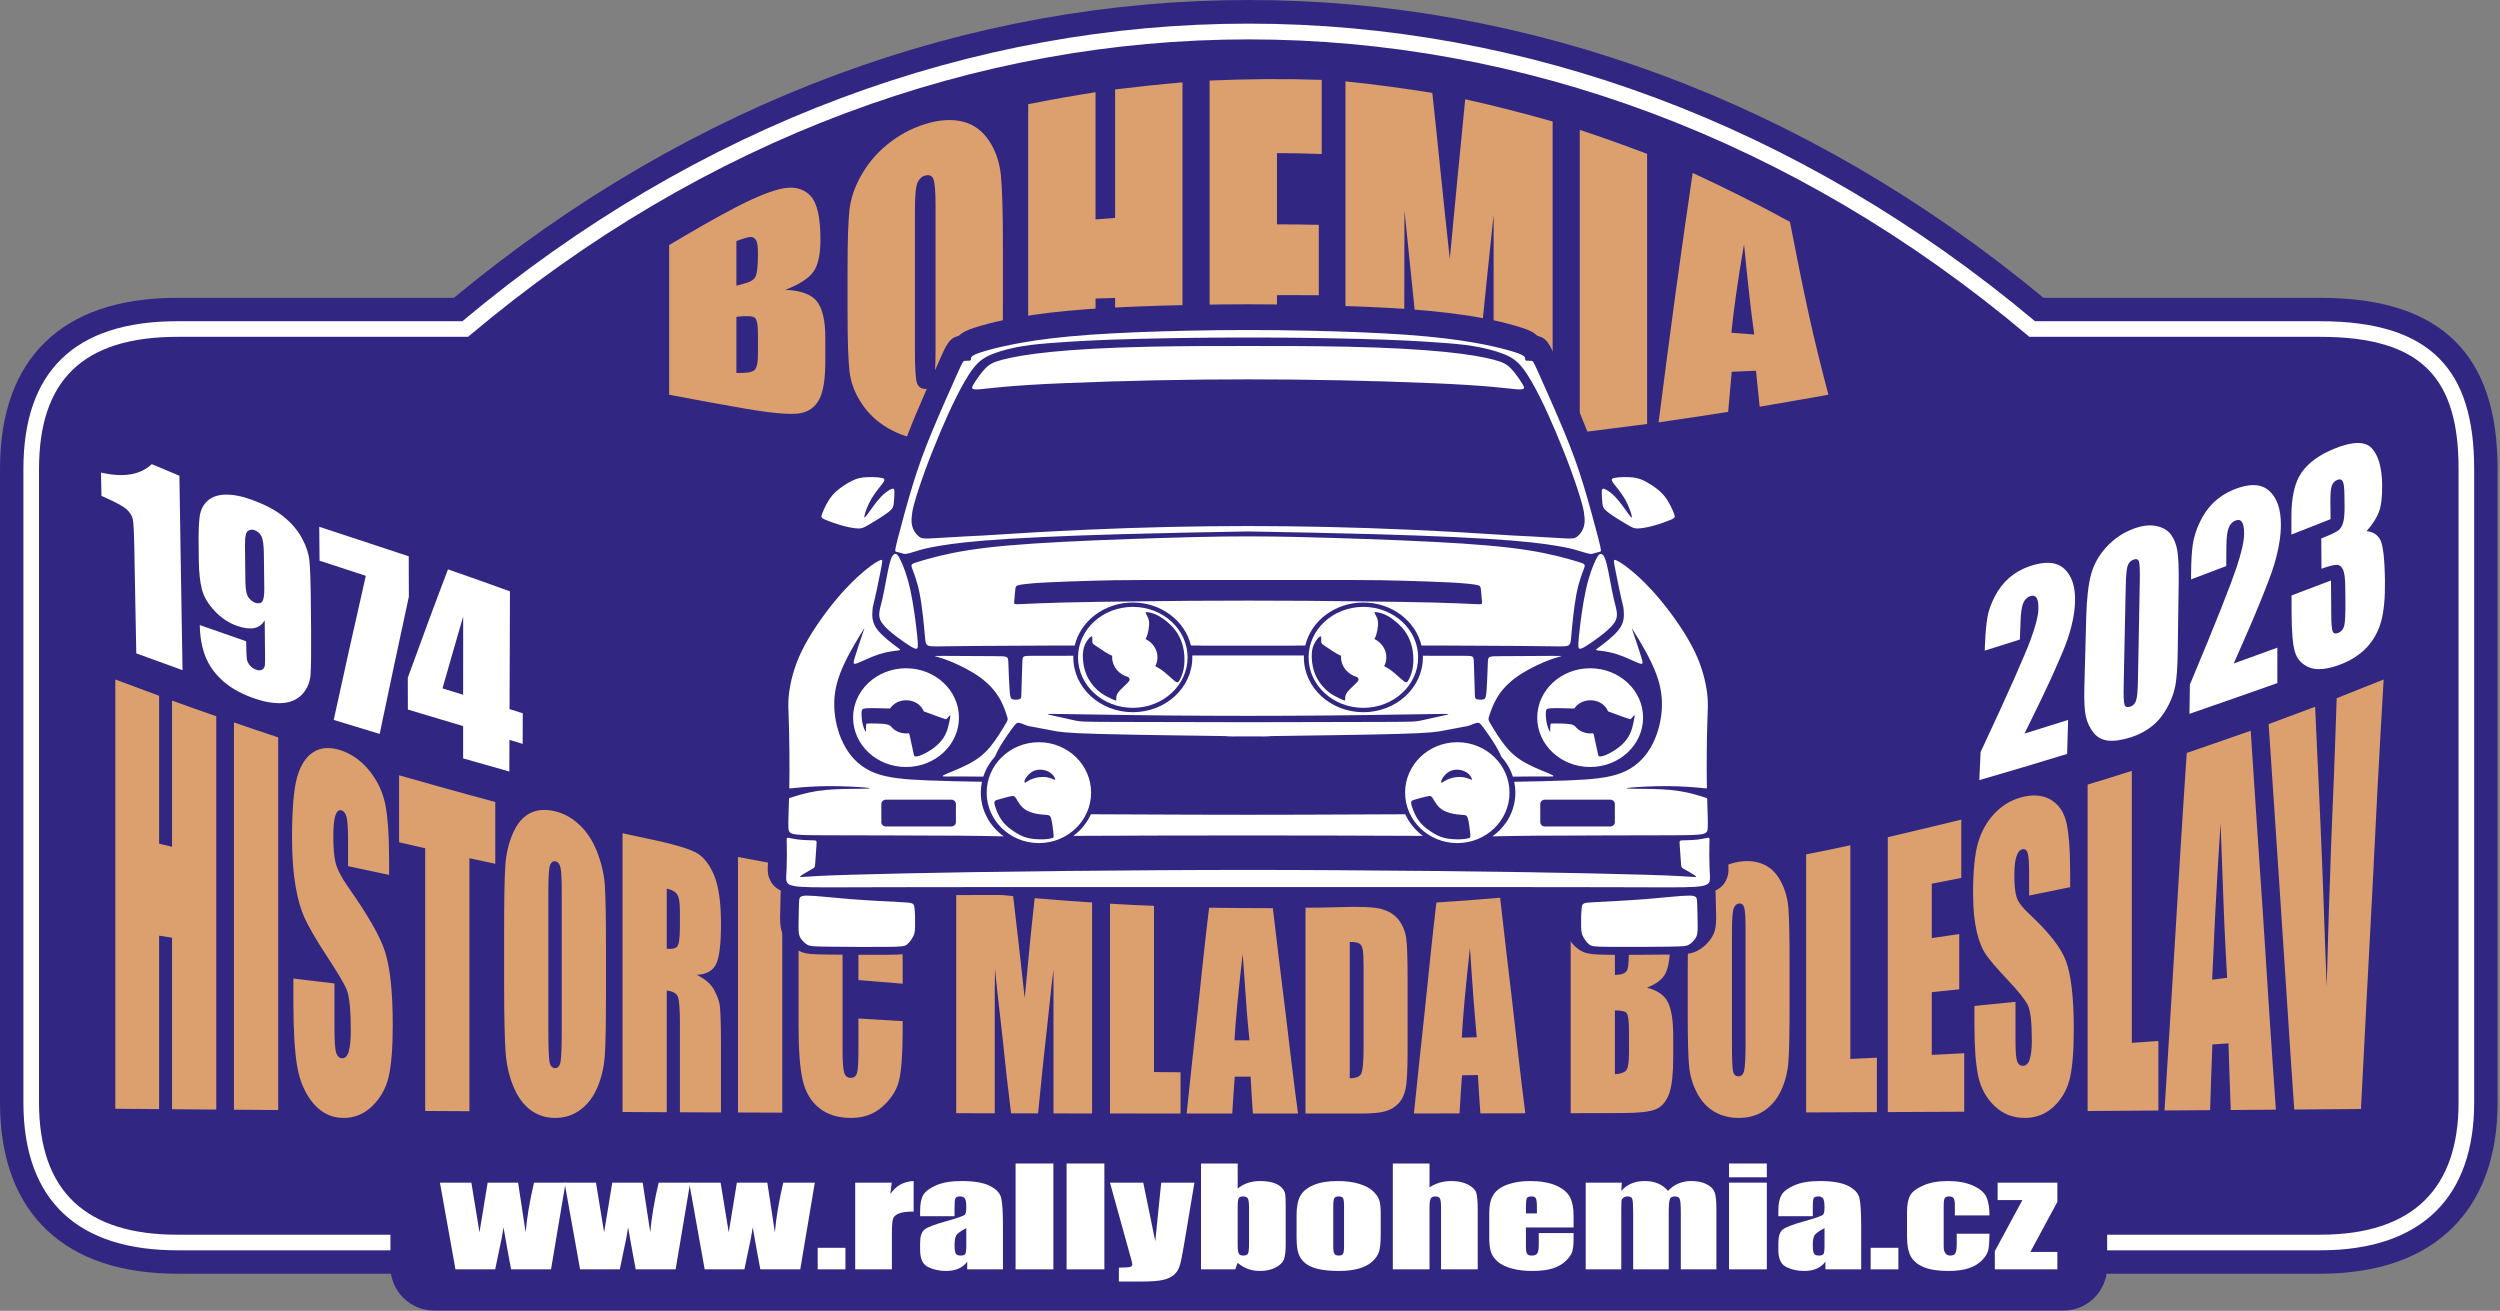
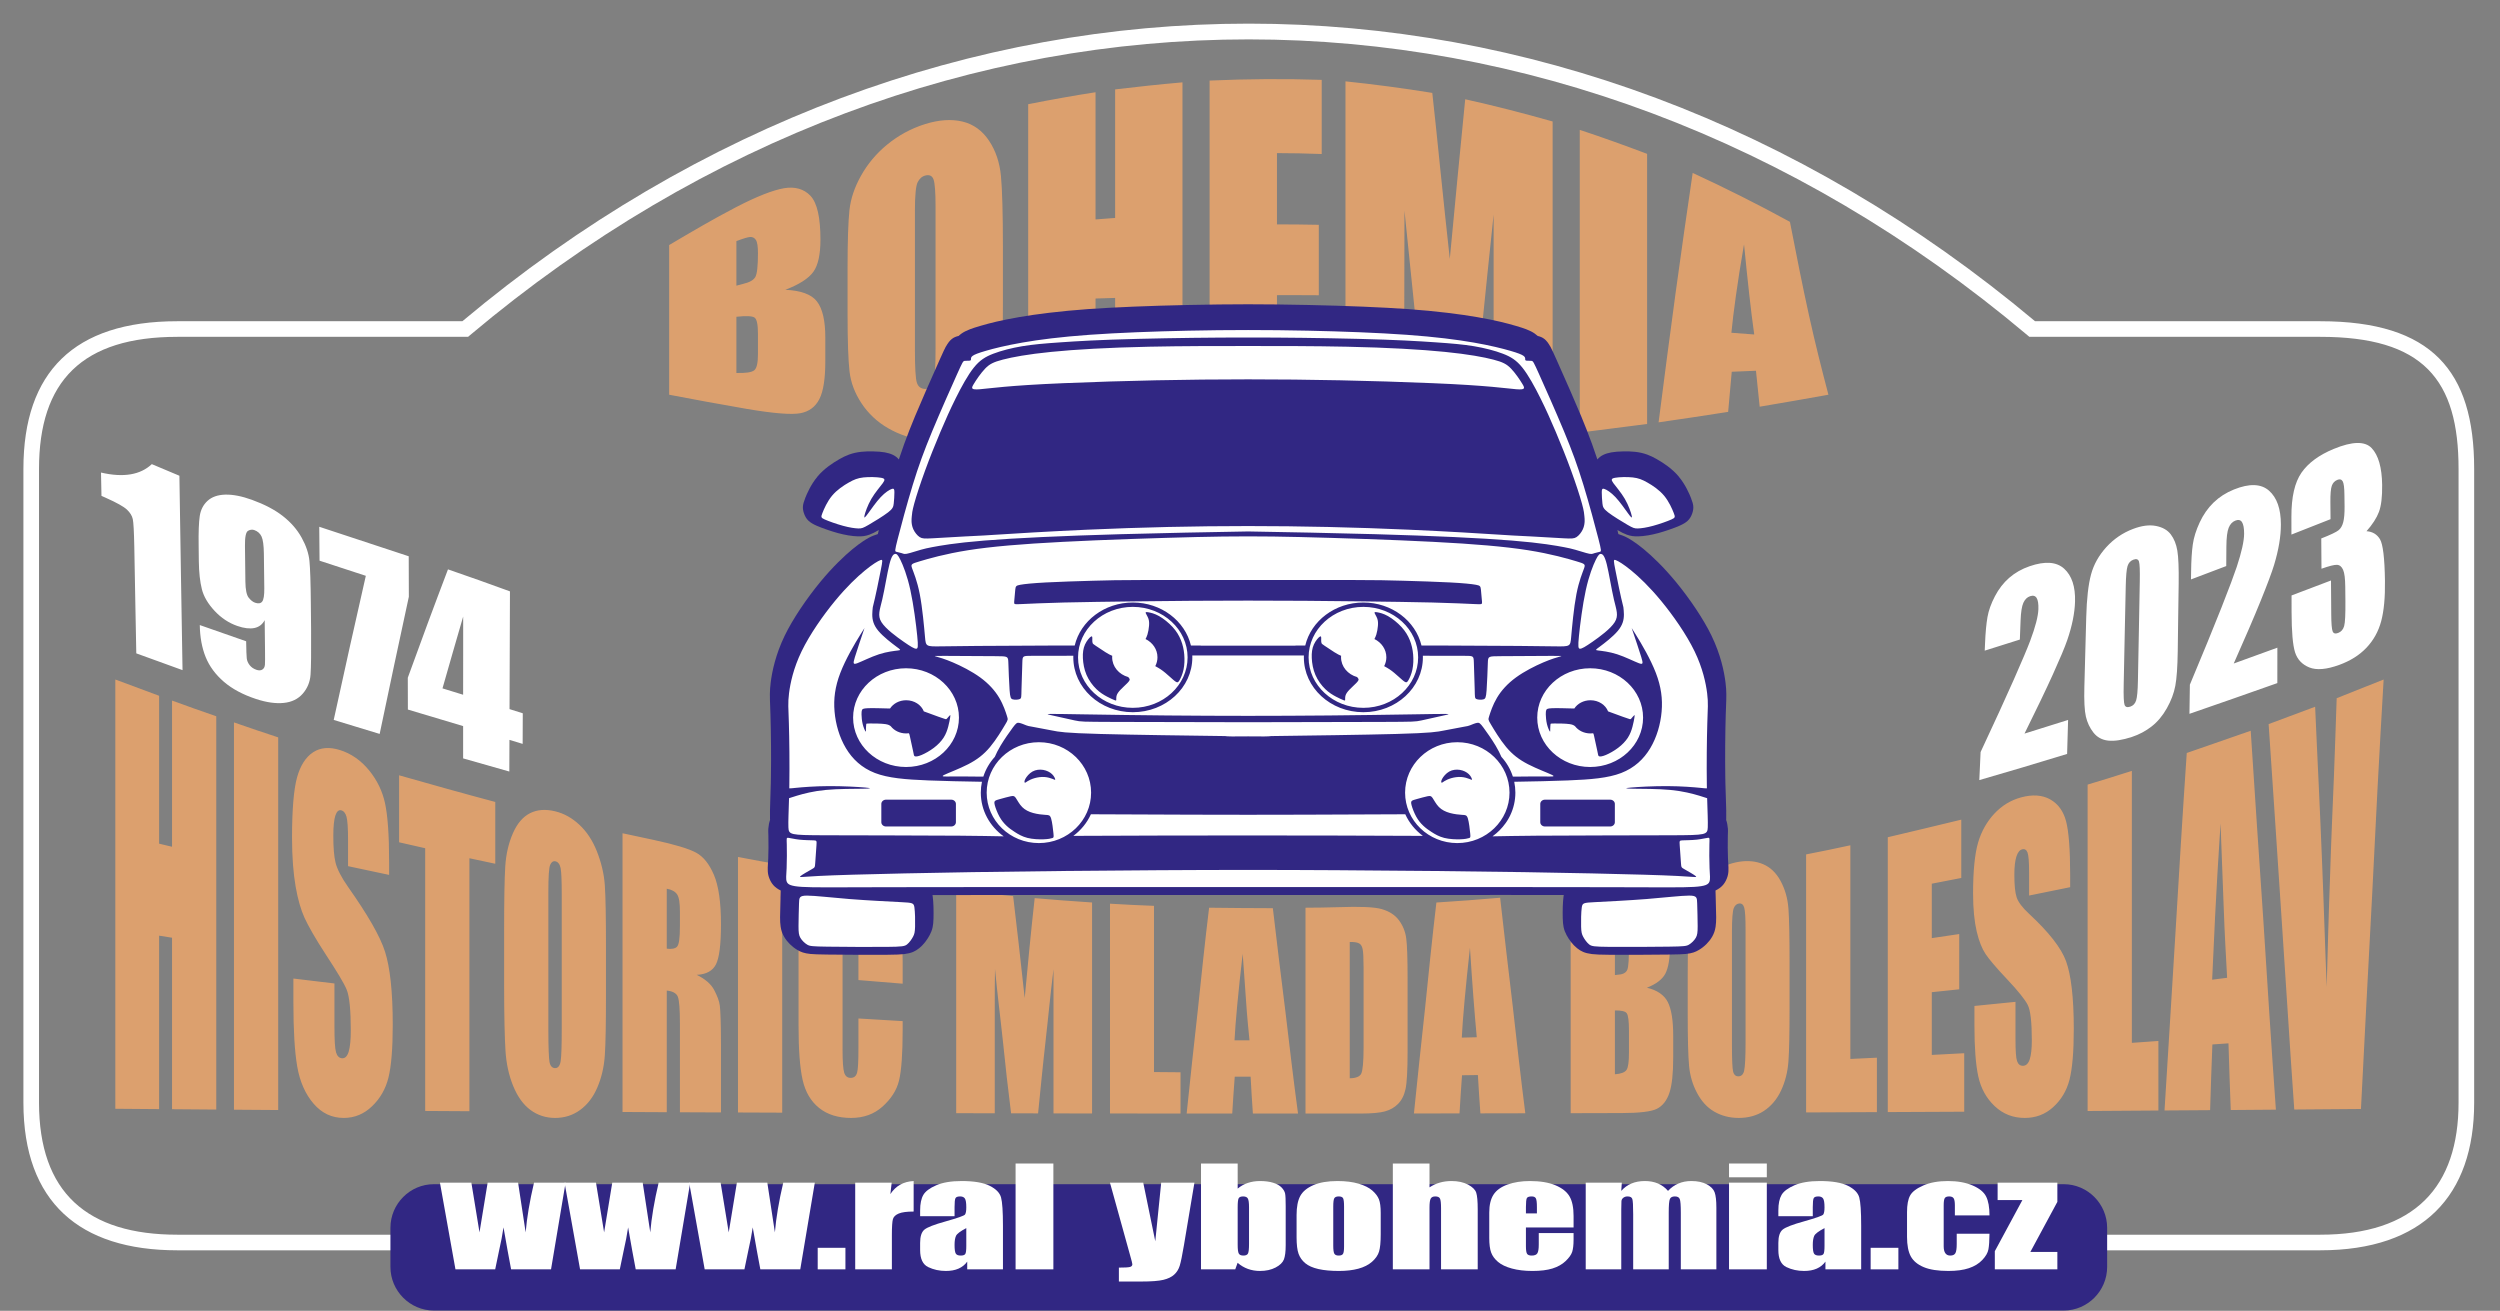
<svg xmlns="http://www.w3.org/2000/svg" width="100%" height="100%" viewBox="0 0 946 496" version="1.1" xml:space="preserve" style="fill-rule:evenodd;clip-rule:evenodd;stroke-linejoin:round;stroke-miterlimit:2;">
  <rect x="0" y="0" width="946" height="496" fill="#808080" stroke="none" />
  <g>
    <g>
-       <path d="M67.114,112.693c-22.558,0 -38.97,6.033 -49.95,16.685c-11.14,10.807 -17.164,26.734 -17.164,48.064c0,-0 0,239.783 0,239.783c0,21.896 6.603,37.852 18.059,48.545c11.263,10.513 27.687,16.203 49.055,16.203l810.856,0c22.462,0 38.912,-6.402 49.94,-17.282c11.176,-11.026 17.174,-26.989 17.174,-47.466l-0,-239.783c-0,-21.568 -5.223,-37.41 -15.857,-48.105c-10.511,-10.57 -26.859,-16.644 -51.257,-16.644l-104.701,0c-181.387,-150.22 -420.107,-150.295 -601.514,0.001c0,-0.001 -104.641,-0.001 -104.641,-0.001Z" style="fill:#312783;" />
      <path d="M67.114,121.552c-19.714,-0 -34.187,4.875 -43.782,14.184c-9.635,9.348 -14.474,23.256 -14.474,41.706c0,-0 0,239.783 0,239.783c0,18.916 5.349,32.831 15.246,42.07c9.849,9.193 24.324,13.82 43.01,13.82l810.856,0c19.609,0 34.091,-5.232 43.719,-14.73c9.665,-9.535 14.536,-23.452 14.536,-41.16l0,-239.783c0,-18.7 -4.059,-32.587 -13.279,-41.859c-9.189,-9.241 -23.646,-14.031 -44.976,-14.031l-107.907,-0c-179.09,-150.107 -415.991,-150.183 -595.1,-0c-0,-0 -107.849,-0 -107.849,-0Zm-0,5.905l110.002,0l0.824,-0.694c177.194,-149.182 411.972,-149.106 589.146,0.001l0.824,0.693l110.06,0c19.286,0 32.479,3.934 40.788,12.29c8.278,8.325 11.562,20.906 11.562,37.695c-0,-0 -0,239.783 -0,239.783c-0,15.863 -4.121,28.415 -12.779,36.956c-8.694,8.577 -21.863,13.029 -39.571,13.029c0,-0 -810.856,-0 -810.856,-0c-16.898,-0 -30.074,-3.918 -38.98,-12.232c-8.859,-8.269 -13.37,-20.822 -13.37,-37.753l-0,-239.783c-0,-16.532 4.047,-29.092 12.68,-37.468c8.673,-8.414 21.851,-12.517 39.67,-12.517Z" style="fill:#fff;" />
      <path d="M164.173,448.096l616.737,-0c9.041,-0 16.435,7.431 16.435,16.516l0,14.78c0,9.085 -7.394,16.516 -16.435,16.516l-616.737,-0c-9.04,-0 -16.434,-7.431 -16.434,-16.516l-0,-14.78c-0,-9.085 7.394,-16.516 16.434,-16.516" style="fill:#312783;" />
    </g>
    <path d="M81.836,271.038l0,148.824c-5.578,-0.049 -11.157,-0.084 -16.737,-0.134l-0,-64.895c-1.631,-0.27 -3.262,-0.524 -4.892,-0.778l-0,65.638c-5.58,-0.034 -11.159,-0.084 -16.565,-0.134l-0,-162.433c5.406,2.015 10.985,4.097 16.565,6.161l-0,55.959c1.63,0.389 3.261,0.78 4.892,1.169l-0,-55.317c5.58,2.063 11.159,3.993 16.737,5.94Zm23.432,7.986l0,141.008c-5.578,-0.051 -11.158,-0.085 -16.737,-0.119l-0,-146.557c5.579,1.945 11.159,3.857 16.737,5.668Zm41.973,52.035c-5.236,-1.118 -10.387,-2.201 -15.536,-3.3l-0,-9.815c-0,-4.57 -0.202,-7.537 -0.6,-8.935c-0.374,-1.309 -1.031,-2.149 -1.975,-2.385c-0.944,-0.236 -1.706,0.39 -2.231,1.996c-0.505,1.545 -0.773,4.078 -0.773,7.564c0,4.468 0.252,7.887 0.858,10.289c0.595,2.353 2.112,5.429 4.721,9.136c7.346,10.438 12.099,18.567 13.991,24.52c1.884,5.924 2.919,15.112 2.919,27.6c-0,9.087 -0.561,15.791 -1.631,20.068c-1.076,4.301 -3.127,7.856 -6.18,10.797c-3.04,2.93 -6.609,4.432 -10.729,4.432c-4.465,0 -8.256,-1.728 -11.416,-5.397c-3.106,-3.605 -5.194,-8.316 -6.18,-14.011c-0.986,-5.693 -1.459,-13.808 -1.459,-24.215l0,-9.121c5.15,0.626 10.299,1.236 15.535,1.863l0,16.328c0,5.026 0.17,8.26 0.601,9.73c0.428,1.455 1.203,2.192 2.318,2.25c1.115,0.059 1.973,-0.796 2.488,-2.573c0.515,-1.775 0.774,-4.432 0.774,-7.935c0,-7.784 -0.521,-12.943 -1.545,-15.432c-1.036,-2.518 -3.65,-6.801 -7.812,-13.165c-4.162,-6.36 -6.827,-11.159 -8.153,-14.062c-1.333,-2.918 -2.495,-6.836 -3.348,-11.727c-0.862,-4.94 -1.373,-11.134 -1.373,-18.512c0,-10.66 0.647,-18.324 1.888,-22.845c1.247,-4.548 3.324,-7.729 6.094,-9.543c2.809,-1.84 6.182,-2.069 10.128,-0.846c4.294,1.332 8.039,3.992 11.073,7.717c3.059,3.753 5.028,7.912 6.008,12.419c0.992,4.562 1.545,11.879 1.545,22.05l0,5.06Zm40.169,-27.6l0,23.386c-3.261,-0.677 -6.522,-1.355 -9.784,-2.082l0,95.725c-5.58,-0.033 -11.159,-0.066 -16.737,-0.1l-0,-99.416c-3.348,-0.761 -6.61,-1.488 -9.872,-2.25l-0,-25.349c12.103,3.436 24.206,6.853 36.393,10.086Zm41.887,73.051c-0,10.744 -0.129,18.322 -0.43,22.776c-0.3,4.464 -1.247,8.521 -2.831,12.2c-1.591,3.698 -3.72,6.484 -6.525,8.53c-2.687,1.962 -5.835,3.01 -9.441,3.01c-3.432,0 -6.527,-0.959 -9.269,-2.961c-2.749,-2.006 -4.922,-5.01 -6.61,-9.12c-1.66,-4.045 -2.618,-8.558 -2.918,-13.334c-0.302,-4.818 -0.514,-13.198 -0.514,-25.145l-0,-19.901c-0,-11.675 0.13,-19.92 0.429,-24.706c0.3,-4.791 1.319,-8.964 2.918,-12.606c1.575,-3.583 3.689,-6.133 6.437,-7.53c2.744,-1.393 5.922,-1.603 9.527,-0.727c3.433,0.833 6.441,2.551 9.184,5.111c2.75,2.566 4.969,5.895 6.61,10.05c1.619,4.101 2.704,8.414 3.003,12.861c0.301,4.471 0.43,12.2 0.43,23.199l-0,18.293Zm-16.738,-38.107c0,-5.129 -0.126,-8.451 -0.428,-9.951c-0.299,-1.479 -1.031,-2.352 -1.975,-2.537c-0.857,-0.17 -1.505,0.278 -1.974,1.352c-0.474,1.092 -0.686,4.503 -0.686,10.255l0,52.271c0,6.481 0.178,10.524 0.429,12.015c0.263,1.558 1.031,2.328 2.06,2.368c1.116,0.044 1.845,-0.788 2.146,-2.504c0.3,-1.719 0.428,-5.838 0.428,-12.353l0,-50.916Zm23.004,-23.099c3.948,0.846 7.898,1.692 11.845,2.538c7.811,1.674 13.196,3.301 15.964,4.788c2.811,1.51 5.03,4.335 6.782,8.445c1.767,4.147 2.66,10.338 2.66,18.665c-0,7.613 -0.624,12.626 -1.888,15.161c-1.225,2.455 -3.691,3.825 -7.295,3.977c3.262,1.592 5.464,3.555 6.609,5.736c1.173,2.236 1.931,4.204 2.145,5.973c0.214,1.767 0.429,6.601 0.429,14.503l-0,25.855c-5.236,-0.016 -10.386,-0.05 -15.535,-0.066l-0,-33.574c-0,-5.397 -0.263,-8.762 -0.773,-10.102c-0.52,-1.366 -1.974,-2.148 -4.206,-2.368l0,46.026c-5.578,-0.034 -11.158,-0.051 -16.737,-0.085l-0,-105.472Zm16.737,20.984l0,22.691c1.889,0.254 3.166,-0.032 3.862,-0.711c0.761,-0.741 1.117,-3.283 1.117,-7.733l-0,-5.551c-0,-3.214 -0.297,-5.365 -1.03,-6.497c-0.727,-1.119 -2.06,-1.862 -3.949,-2.199Zm43.689,-8.952l-0,93.694c-5.578,-0.016 -11.159,-0.033 -16.737,-0.067l-0,-96.691c5.578,1.066 11.159,2.116 16.737,3.064Zm45.577,44.892c-5.579,-0.457 -11.158,-0.914 -16.737,-1.37l0,-15.483c0,-4.519 -0.162,-7.298 -0.516,-8.495c-0.332,-1.126 -1.115,-1.814 -2.317,-1.962c-1.372,-0.172 -2.191,0.405 -2.575,1.724c-0.389,1.338 -0.6,4.265 -0.6,8.817l0,41.78c0,4.384 0.214,7.224 0.6,8.58c0.386,1.352 1.203,2.022 2.403,2.047c1.288,0.024 2.104,-0.607 2.489,-1.929c0.386,-1.321 0.516,-4.417 0.516,-9.324l0,-11.22c5.579,0.339 11.158,0.66 16.737,0.998l-0,3.385c-0,8.986 -0.475,15.369 -1.373,19.104c-0.905,3.76 -3.098,7.03 -6.266,9.866c-3.183,2.848 -7.124,4.28 -11.845,4.28c-4.892,0 -8.931,-1.213 -12.103,-3.756c-3.179,-2.548 -5.239,-6.092 -6.265,-10.626c-1.033,-4.567 -1.545,-11.371 -1.545,-20.458l-0,-27.076c-0,-6.683 0.127,-11.663 0.43,-14.975c0.298,-3.288 1.286,-6.347 2.831,-9.187c1.544,-2.845 3.778,-4.911 6.524,-6.178c2.831,-1.305 6.008,-1.632 9.613,-1.116c4.893,0.702 8.998,2.659 12.188,5.719c3.161,3.031 5.285,6.561 6.266,10.508c0.992,3.989 1.545,9.984 1.545,18.09l-0,8.257Zm71.67,-30.73l0,79.837c-4.892,-0.018 -9.784,-0.018 -14.591,-0.018l-0,-54.555c-0.515,4.519 -1.118,9.037 -1.545,13.571c-0.429,4.535 -0.989,9.06 -1.459,13.605c-0.472,4.558 -1.032,9.105 -1.46,13.656c-0.429,4.569 -0.943,9.138 -1.373,13.708c-3.433,-0.018 -6.866,-0.018 -10.213,-0.018c-0.516,-4.518 -1.116,-9.054 -1.631,-13.604c-0.515,-4.536 -0.989,-9.094 -1.459,-13.639c-0.474,-4.558 -1.032,-9.122 -1.545,-13.69c-0.516,-4.585 -1.031,-9.171 -1.46,-13.74c-0.086,4.551 -0.086,9.119 -0.086,13.672l-0,40.985c-4.892,-0.017 -9.784,-0.017 -14.591,-0.035l-0,-84.388c7.124,0.829 14.335,1.558 21.543,2.25c0.602,5.01 1.305,10.943 2.061,17.65c0.788,6.998 1.545,13.978 2.317,20.932c0.6,-6.312 1.205,-12.657 1.802,-18.934c0.603,-6.329 1.288,-12.608 1.974,-18.885c7.211,0.66 14.421,1.132 21.716,1.64Zm23.432,1.27l-0,62.897c3.347,0.035 6.696,0.051 10.044,0.085l-0,15.619c-8.928,-0.017 -17.855,-0.017 -26.694,-0.034l-0,-79.38c5.492,0.356 11.071,0.593 16.65,0.813Zm44.977,0.897c0.773,6.464 1.546,12.944 2.318,19.408c0.772,6.481 1.63,12.947 2.402,19.427c0.771,6.463 1.546,12.946 2.319,19.426c0.771,6.481 1.631,12.962 2.488,19.443l-17.081,0c-0.342,-4.637 -0.6,-9.289 -0.857,-13.944c-2.061,0 -4.035,0 -6.009,-0.016c-0.344,4.671 -0.687,9.306 -0.944,13.96l-17.253,0c0.688,-6.498 1.375,-12.996 2.061,-19.494c0.686,-6.496 1.459,-12.997 2.145,-19.477c0.686,-6.481 1.374,-12.978 2.06,-19.459c0.687,-6.482 1.46,-12.996 2.232,-19.46c7.983,0.084 16.051,0.186 24.119,0.186Zm-8.841,50.004c-0.429,-4.4 -0.944,-9.343 -1.287,-14.791c-0.343,-5.448 -0.858,-11.455 -1.288,-17.97c-0.859,7.463 -1.545,13.928 -2.06,19.375c-0.514,5.449 -0.858,9.916 -1.03,13.368c1.889,0 3.776,0.018 5.665,0.018Zm21.2,-50.19c4.121,-0.034 8.327,-0.053 12.532,-0.204c8.068,-0.288 13.473,-0.084 16.309,0.728c2.829,0.811 5.026,2.217 6.523,4.231c1.508,2.031 2.408,4.31 2.746,6.819c0.347,2.571 0.516,7.563 0.516,15.077l0,27.701c0,7.107 -0.26,11.862 -0.774,14.249c-0.515,2.401 -1.482,4.267 -2.832,5.634c-1.308,1.325 -2.923,2.281 -4.978,2.843c-1.892,0.518 -4.979,0.806 -9.012,0.812c-7.037,0.011 -14.078,0 -21.03,0l0,-77.89Zm16.739,12.978l0,51.561c2.402,-0.018 3.878,-0.663 4.377,-1.81c0.532,-1.227 0.858,-4.4 0.858,-9.645l-0,-30.511c-0,-3.57 -0.126,-5.827 -0.343,-6.837c-0.212,-0.987 -0.526,-1.706 -1.202,-2.147c-0.697,-0.455 -1.888,-0.66 -3.69,-0.611Zm56.906,-16.752c0.773,6.734 1.549,13.504 2.318,20.239c0.775,6.783 1.632,13.554 2.402,20.339c0.774,6.801 1.547,13.623 2.319,20.458c0.772,6.835 1.631,13.673 2.488,20.527c-5.664,0.016 -11.329,0.034 -16.995,0.034c-0.343,-4.84 -0.686,-9.663 -0.943,-14.503c-2.061,0.034 -4.035,0.052 -6.008,0.084c-0.344,4.824 -0.688,9.628 -0.945,14.434c-5.75,0.018 -11.502,0.018 -17.253,0.018c0.688,-6.599 1.374,-13.215 2.062,-19.85c0.686,-6.633 1.459,-13.282 2.144,-19.917c0.686,-6.648 1.375,-13.316 2.06,-19.984c0.688,-6.682 1.46,-13.368 2.233,-20.068c7.983,-0.526 16.05,-1.083 24.118,-1.811Zm-8.84,52.796c-0.43,-4.569 -0.858,-9.664 -1.287,-15.316c-0.429,-5.633 -0.859,-11.827 -1.289,-18.578c-0.859,7.783 -1.544,14.52 -2.059,20.187c-0.513,5.651 -0.859,10.272 -1.03,13.843c1.888,-0.035 3.775,-0.085 5.665,-0.136Zm35.534,-55.453c5.494,-0.626 11.08,-1.206 16.652,-1.912c5.242,-0.664 9.264,-0.737 11.931,0.016c2.655,0.751 4.913,2.751 6.523,5.94c1.652,3.274 2.488,8.716 2.488,16.398c0,5.178 -0.626,8.816 -1.802,10.999c-1.14,2.114 -3.433,3.891 -6.952,5.263c3.862,0.913 6.541,2.733 7.897,5.398c1.391,2.735 2.059,6.972 2.059,12.792l0,8.257c0,6.025 -0.468,10.493 -1.458,13.402c-0.984,2.893 -2.574,4.898 -4.721,5.974c-2.143,1.073 -6.611,1.591 -13.304,1.608c-6.438,0.015 -12.876,0.034 -19.313,0.05l-0,-84.185Zm16.738,12.76l0,19.155c0.685,-0.102 1.203,-0.153 1.63,-0.186c1.631,-0.134 2.679,-0.825 3.09,-1.896c0.448,-1.168 0.601,-4.281 0.601,-9.425c-0,-2.725 -0.158,-4.586 -0.515,-5.669c-0.331,-1.005 -0.786,-1.664 -1.373,-1.894c-0.531,-0.21 -1.717,-0.238 -3.433,-0.085Zm0,32.54l0,24.163c2.316,-0.169 3.757,-0.744 4.378,-1.624c0.665,-0.946 0.943,-3.13 0.943,-6.633l-0,-8.121c-0,-3.742 -0.275,-5.941 -0.857,-6.736c-0.534,-0.729 -2.061,-1.083 -4.464,-1.049Zm66.09,-1.286c0,9.697 -0.127,16.528 -0.429,20.592c-0.298,4.024 -1.234,7.731 -2.832,11.101c-1.578,3.331 -3.774,5.878 -6.523,7.667c-2.658,1.729 -5.837,2.604 -9.442,2.604c-3.432,0 -6.517,-0.791 -9.269,-2.384c-2.74,-1.587 -4.842,-3.937 -6.524,-7.09c-1.665,-3.124 -2.662,-6.532 -3.004,-10.222c-0.343,-3.687 -0.515,-10.169 -0.515,-19.409l-0,-15.381c-0,-9.037 0.218,-15.454 0.515,-19.223c0.303,-3.845 1.261,-7.412 2.833,-10.745c1.603,-3.401 3.773,-6.184 6.437,-8.292c2.743,-2.171 5.921,-3.567 9.527,-4.164c3.431,-0.568 6.526,-0.241 9.184,0.881c2.749,1.161 4.952,3.251 6.61,6.294c1.687,3.1 2.703,6.554 3.003,10.475c0.3,3.913 0.429,10.864 0.429,20.78l0,16.516Zm-16.65,-29.394c0,-4.331 -0.165,-7.074 -0.516,-8.258c-0.337,-1.14 -1.03,-1.664 -1.974,-1.522c-0.858,0.129 -1.52,0.659 -1.973,1.743c-0.407,0.968 -0.688,3.925 -0.688,8.68l0,43.236c0,5.363 0.141,8.691 0.43,9.898c0.309,1.298 1.029,1.876 2.06,1.844c1.115,-0.034 1.853,-0.803 2.145,-2.233c0.307,-1.498 0.516,-4.957 0.516,-10.458l0,-42.93Zm39.654,-31.812l0,80.851c3.348,-0.151 6.695,-0.32 10.042,-0.474l-0,20.594c-8.926,0.052 -17.852,0.085 -26.78,0.118l-0,-97.637c5.579,-1.066 11.159,-2.233 16.738,-3.452Zm14.162,-3.046c9.27,-2.166 18.541,-4.416 27.81,-6.65l-0,22.065c-3.777,0.746 -7.467,1.455 -11.158,2.167l-0,20.593c3.434,-0.507 6.866,-1.015 10.385,-1.54l0,20.915c-3.519,0.372 -6.951,0.728 -10.385,1.083l-0,23.742c4.034,-0.204 8.155,-0.423 12.274,-0.644l0,22.135c-9.699,0.049 -19.313,0.084 -28.926,0.134l-0,-104Zm69.009,18.902c-5.235,1.082 -10.384,2.131 -15.535,3.164l0,-8.681c0,-4.045 -0.203,-6.568 -0.601,-7.615c-0.373,-0.983 -1.031,-1.421 -1.974,-1.202c-0.945,0.22 -1.697,1.073 -2.232,2.742c-0.495,1.548 -0.771,3.842 -0.771,6.853c-0,3.859 0.255,6.702 0.857,8.546c0.599,1.828 2.154,3.9 4.721,6.277c7.389,6.844 12.157,12.893 13.99,17.938c1.857,5.107 2.919,13.623 2.919,25.569c-0,8.68 -0.552,15.116 -1.631,19.29c-1.065,4.116 -3.111,7.57 -6.18,10.356c-3.025,2.746 -6.609,4.077 -10.729,4.077c-4.464,0 -8.235,-1.477 -11.415,-4.483c-3.084,-2.916 -5.189,-6.657 -6.181,-11.22c-0.98,-4.505 -1.459,-10.981 -1.459,-19.34l0,-7.328c5.15,-0.507 10.301,-1.032 15.536,-1.556l0,14.095c0,4.349 0.173,7.108 0.6,8.342c0.43,1.234 1.203,1.811 2.319,1.761c1.116,-0.051 1.974,-0.881 2.487,-2.504c0.515,-1.626 0.774,-4.011 0.774,-7.124c0,-6.921 -0.518,-11.405 -1.545,-13.402c-1.033,-2.013 -3.6,-5.255 -7.81,-9.714c-4.114,-4.354 -6.824,-7.563 -8.155,-9.56c-1.329,-1.997 -2.488,-4.824 -3.347,-8.513c-0.856,-3.672 -1.374,-8.46 -1.374,-14.383c0,-8.528 0.658,-15.004 1.889,-19.223c1.257,-4.308 3.342,-7.941 6.095,-10.914c2.826,-3.051 6.18,-5.125 10.126,-6.21c4.292,-1.18 8.058,-0.956 11.073,0.744c3.078,1.735 5.029,4.547 6.008,8.274c0.996,3.785 1.545,10.476 1.545,20.12l0,4.824Zm23.347,-44.014l0,102.918c3.347,-0.237 6.695,-0.475 10.043,-0.71l0,26.313c-8.927,0.066 -17.854,0.118 -26.78,0.185l-0,-123.511c5.579,-1.658 11.159,-3.402 16.737,-5.195Zm44.976,-15.178c0.773,11.693 1.547,23.452 2.318,35.23c0.773,11.828 1.632,23.69 2.403,35.603c0.774,11.963 1.548,23.995 2.318,36.078c0.773,12.114 1.631,24.266 2.489,36.465c-5.752,0.051 -11.415,0.085 -17.081,0.136c-0.343,-8.409 -0.6,-16.82 -0.857,-25.23c-2.061,0.136 -4.121,0.288 -6.095,0.422c-0.345,8.309 -0.601,16.584 -0.858,24.859c-5.752,0.051 -11.502,0.085 -17.253,0.118c0.688,-11.049 1.376,-22.15 2.06,-33.268c0.689,-11.184 1.375,-22.404 2.06,-33.623c0.687,-11.285 1.375,-22.607 2.06,-33.979c0.686,-11.388 1.46,-22.879 2.231,-34.401c8.069,-2.775 16.137,-5.568 24.205,-8.41Zm-8.926,93.475c-0.429,-7.886 -0.944,-16.702 -1.288,-26.449c-0.342,-9.746 -0.772,-20.424 -1.201,-32.016c-0.859,13.605 -1.588,25.347 -2.061,35.197c-0.47,9.795 -0.857,17.802 -1.115,23.996c1.888,-0.253 3.776,-0.491 5.665,-0.728Zm59.225,-112.869c-0.773,13.826 -1.631,27.636 -2.317,41.325c-0.687,13.656 -1.373,27.262 -2.062,40.797c-0.683,13.486 -1.458,26.992 -2.144,40.41c-0.686,13.385 -1.374,26.702 -2.06,39.985c-8.413,0.068 -16.824,0.135 -25.236,0.202c-0.858,-12.402 -1.716,-24.791 -2.488,-37.108c-0.772,-12.285 -1.631,-24.521 -2.405,-36.687c-0.77,-12.115 -1.63,-24.198 -2.402,-36.229c-0.772,-11.998 -1.631,-23.926 -2.404,-35.823c5.837,-2.166 11.674,-4.332 17.596,-6.565c0.429,10.355 0.945,20.323 1.373,29.883c0.43,9.593 0.861,18.817 1.202,27.65c0.344,8.866 0.688,17.345 0.945,25.433c0.256,8.089 0.6,15.788 0.858,23.099c0.171,-7.446 0.429,-14.707 0.6,-21.745c0.171,-7.038 0.487,-13.928 0.687,-20.594c0.4,-13.317 0.991,-25.909 1.458,-37.634c0.39,-9.781 0.688,-19.527 1.032,-29.324c5.837,-2.318 11.758,-4.671 17.767,-7.075" style="fill:#dca06e;fill-rule:nonzero;" />
    <path d="M67.885,180.019c0.208,12.264 0.377,24.531 0.575,36.78c0.201,12.263 0.402,24.526 0.61,36.778c-5.844,-2.097 -11.669,-4.197 -17.497,-6.345c-0.144,-6.697 -0.257,-13.391 -0.384,-20.086c-0.128,-6.694 -0.24,-13.378 -0.367,-20.087c-0.111,-5.799 -0.305,-9.364 -0.578,-10.631c-0.269,-1.256 -1.024,-2.475 -2.208,-3.588c-1.199,-1.125 -3.841,-2.621 -7.908,-4.429c-0.589,-0.262 -1.169,-0.517 -1.729,-0.776c-0.064,-2.941 -0.128,-5.867 -0.176,-8.82c8.501,1.983 14.903,0.869 19.225,-3.186c3.49,1.489 6.962,2.941 10.437,4.39Zm7.715,56.503c5.844,2.072 11.686,4.117 17.545,6.137c0.049,3.393 0.128,5.543 0.224,6.45c0.095,0.892 0.472,1.782 1.105,2.59c0.614,0.783 1.472,1.389 2.576,1.761c0.895,0.301 1.63,0.279 2.225,-0.104c0.573,-0.367 0.914,-0.981 0.977,-1.852c0.064,-0.879 0.057,-2.682 0.032,-5.361c-0.038,-3.82 -0.096,-7.652 -0.128,-11.473c-0.865,1.618 -2.147,2.602 -3.889,2.966c-1.729,0.359 -3.909,0.109 -6.469,-0.777c-3.234,-1.121 -6.106,-3.038 -8.579,-5.685c-2.521,-2.699 -4.138,-5.452 -4.833,-8.224c-0.696,-2.769 -1.099,-6.319 -1.153,-10.632c-0.024,-1.941 -0.034,-3.873 -0.064,-5.815c-0.081,-5.152 0.065,-8.883 0.416,-11.228c0.352,-2.353 1.334,-4.267 2.929,-5.736c1.622,-1.495 3.842,-2.294 6.739,-2.371c2.866,-0.075 6.239,0.572 10.086,1.968c4.716,1.71 8.615,3.739 11.669,6.127c3.044,2.377 5.418,5.094 7.122,8.172c1.688,3.045 2.682,5.981 2.962,8.818c0.278,2.835 0.462,8.199 0.528,16.071c0.029,3.315 0.07,6.656 0.097,9.972c0.067,8.506 -0.007,14.182 -0.208,17.016c-0.198,2.784 -1.21,5.186 -2.962,7.188c-1.752,2 -4.129,3.173 -7.155,3.483c-3.025,0.31 -6.52,-0.17 -10.518,-1.489c-4.949,-1.634 -9.015,-3.803 -12.165,-6.514c-3.156,-2.715 -5.465,-5.839 -6.884,-9.337c-1.412,-3.481 -2.161,-7.55 -2.225,-12.121Zm17.256,-16.421c0.038,3.057 0.463,5.067 1.248,6.06c0.781,0.988 1.588,1.617 2.418,1.904c1.217,0.423 2.132,0.287 2.689,-0.427c0.563,-0.722 0.83,-2.395 0.801,-5.05c-0.049,-4.35 -0.105,-8.69 -0.16,-13.054c-0.041,-3.173 -0.339,-5.348 -0.88,-6.514c-0.547,-1.176 -1.474,-1.991 -2.755,-2.448c-0.751,-0.269 -1.544,-0.182 -2.352,0.284c-0.826,0.477 -1.209,2.358 -1.169,5.699c0.055,4.519 0.105,9.028 0.16,13.546Zm61.806,-9.609c0.017,5.102 0.032,10.204 0.048,15.307c-1.858,8.612 -3.727,17.234 -5.556,25.874c-1.835,8.674 -3.665,17.354 -5.489,26.042c-5.811,-1.748 -11.591,-3.509 -17.385,-5.295c2.002,-9.117 4.001,-18.24 6.019,-27.339c2.012,-9.082 4.065,-18.143 6.131,-27.194c-5.843,-1.892 -11.702,-3.808 -17.512,-5.725c-0.032,-4.274 -0.064,-8.56 -0.111,-12.834c11.267,3.731 22.553,7.448 33.855,11.164Zm38.305,13.286c-0.031,7.408 -0.055,14.83 -0.079,22.261c-0.022,7.421 -0.048,14.855 -0.08,22.288c1.664,0.518 3.33,1.037 5.009,1.58c-0.015,3.86 -0.032,7.718 -0.047,11.578c-1.664,-0.518 -3.33,-1.024 -4.994,-1.515c-0.015,4 -0.032,7.99 -0.048,11.979c-5.843,-1.646 -11.653,-3.303 -17.481,-4.974l0,-12.225c-6.98,-2.058 -13.943,-4.144 -20.906,-6.255c-0.016,-4.014 -0.032,-8.042 -0.032,-12.042c2.498,-6.903 5.032,-13.786 7.555,-20.631c2.518,-6.828 5.091,-13.597 7.652,-20.371c7.813,2.694 15.623,5.452 23.451,8.327Zm-17.72,39.111c0,-4.935 0.017,-9.856 0.017,-14.79c-0,-4.933 0.015,-9.855 -0,-14.801c-1.297,4.518 -2.62,9.023 -3.923,13.545c-1.306,4.528 -2.609,9.077 -3.904,13.637c2.608,0.79 5.218,1.592 7.81,2.409" style="fill:#fff;fill-rule:nonzero;" />
    <g>
      <path d="M782.567,272.424c-0.134,4.297 -0.253,8.593 -0.371,12.863c-11.1,3.409 -22.154,6.712 -33.223,9.905c0.151,-3.543 0.317,-7.071 0.484,-10.614c5.287,-11.293 9.499,-20.481 12.606,-27.506c3.109,-7.03 5.154,-11.911 6.154,-14.568c2.006,-5.333 3.018,-9.326 3.11,-11.964c0.071,-2.034 -0.158,-3.465 -0.676,-4.282c-0.51,-0.809 -1.327,-1.03 -2.458,-0.657c-1.122,0.369 -1.956,1.203 -2.547,2.495c-0.587,1.28 -0.943,3.545 -1.063,6.816c-0.088,2.371 -0.181,4.728 -0.27,7.099c-4.431,1.42 -8.861,2.813 -13.292,4.193c0.045,-0.902 0.086,-1.805 0.12,-2.708c0.161,-4.147 0.487,-7.489 0.919,-9.994c0.431,-2.493 1.384,-5.13 2.821,-7.882c1.431,-2.746 3.231,-5.08 5.386,-6.958c2.193,-1.911 4.773,-3.383 7.74,-4.402c5.846,-2.008 10.191,-1.691 13.081,0.939c2.902,2.641 4.275,6.796 4.107,12.479c-0.127,4.309 -1.103,9.176 -2.95,14.55c-0.925,2.695 -2.737,7.012 -5.409,12.911c-2.676,5.905 -6.282,13.396 -10.764,22.453c5.473,-1.692 10.992,-3.41 16.495,-5.168Zm41.844,-51.562c-0.054,4.27 -0.122,8.554 -0.186,12.837c-0.062,4.268 -0.104,8.539 -0.169,12.809c-0.09,5.83 -0.381,10.141 -0.915,12.985c-0.53,2.827 -1.593,5.66 -3.207,8.516c-1.597,2.83 -3.508,5.125 -5.76,6.877c-2.237,1.74 -4.706,3.062 -7.461,3.97c-3.602,1.187 -6.609,1.645 -8.986,1.386c-2.367,-0.259 -4.222,-1.312 -5.588,-3.063c-1.361,-1.745 -2.314,-3.753 -2.84,-6.016c-0.522,-2.246 -0.719,-6.034 -0.575,-11.341c0.121,-4.388 0.237,-8.796 0.355,-13.186c0.117,-4.378 0.241,-8.781 0.355,-13.172c0.181,-6.936 0.793,-12.298 1.813,-16.084c1.022,-3.799 2.963,-7.249 5.802,-10.365c2.811,-3.086 6.202,-5.403 10.13,-6.883c3.236,-1.221 6.098,-1.611 8.632,-1.118c2.537,0.494 4.394,1.579 5.618,3.199c1.237,1.635 2.065,3.689 2.481,6.178c0.414,2.48 0.573,6.641 0.501,12.471Zm-14.715,-0.935c0.072,-4.038 -0.021,-6.52 -0.306,-7.435c-0.278,-0.888 -0.978,-1.129 -2.116,-0.71c-1.098,0.403 -1.826,1.204 -2.206,2.413c-0.377,1.202 -0.61,3.76 -0.688,7.665c-0.125,6.195 -0.265,12.379 -0.395,18.547c-0.132,6.181 -0.243,12.366 -0.378,18.532c-0.097,4.419 0.028,7.024 0.338,7.812c0.313,0.8 1.016,1.022 2.146,0.644c1.123,-0.377 1.842,-1.165 2.221,-2.36c0.377,-1.189 0.604,-3.637 0.674,-7.368c0.117,-6.289 0.239,-12.567 0.362,-18.871c0.123,-6.274 0.235,-12.565 0.348,-18.869Zm52.059,25.155c-0.01,4.484 -0.004,8.942 -0.013,13.4c-11.083,3.935 -22.167,7.803 -33.252,11.63c0.042,-3.665 0.099,-7.341 0.157,-11.032c5.006,-11.967 9.015,-21.708 11.935,-29.121c2.938,-7.462 4.868,-12.627 5.796,-15.431c1.858,-5.616 2.784,-9.808 2.797,-12.556c0.011,-2.099 -0.275,-3.59 -0.815,-4.417c-0.534,-0.814 -1.37,-1.004 -2.49,-0.561c-1.132,0.448 -1.983,1.339 -2.531,2.697c-0.551,1.362 -0.854,3.745 -0.876,7.139c-0.016,2.464 -0.024,4.916 -0.052,7.368c-4.446,1.702 -8.891,3.365 -13.338,5.055c0.03,-0.957 0.034,-1.887 0.043,-2.829c0.044,-4.309 0.269,-7.769 0.64,-10.397c0.367,-2.612 1.242,-5.401 2.6,-8.328c1.355,-2.92 3.105,-5.445 5.262,-7.536c2.159,-2.09 4.723,-3.738 7.708,-4.94c5.842,-2.352 10.26,-2.198 13.251,0.425c3.019,2.647 4.512,6.931 4.513,12.844c-0.001,4.483 -0.842,9.552 -2.561,15.236c-0.85,2.816 -2.552,7.36 -5.083,13.611c-2.52,6.227 -5.936,14.136 -10.2,23.732c5.487,-1.975 10.99,-3.963 16.509,-5.989Zm33.734,-44.076c2.24,0.159 3.961,1.147 5.09,3.036c1.131,1.892 1.761,7.111 1.888,15.648c0.094,6.343 -0.386,11.477 -1.425,15.356c-1.047,3.908 -2.911,7.255 -5.584,10.069c-2.668,2.807 -6.09,4.955 -10.319,6.493c-4.77,1.733 -8.549,2.054 -11.275,0.959c-2.75,-1.106 -4.56,-3.034 -5.42,-5.744c-0.856,-2.701 -1.301,-7.797 -1.312,-15.286c-0.003,-2.074 -0.006,-4.147 -0.008,-6.222c4.959,-1.852 9.949,-3.757 14.923,-5.664c0.021,4.31 0.074,8.593 0.096,12.876c0.018,3.446 0.205,5.552 0.521,6.356c0.323,0.824 0.996,1.032 2.069,0.63c1.164,-0.436 1.936,-1.312 2.299,-2.629c0.363,-1.322 0.508,-4.458 0.469,-9.401c-0.015,-1.844 -0.034,-3.677 -0.054,-5.495c-0.033,-3.043 -0.291,-5.172 -0.819,-6.37c-0.532,-1.21 -1.308,-1.832 -2.304,-1.883c-1.025,-0.052 -2.985,0.449 -5.876,1.477c-0.021,-3.826 -0.043,-7.65 -0.079,-11.461c3.529,-1.379 5.693,-2.418 6.56,-3.122c0.825,-0.67 1.397,-1.671 1.753,-3.031c0.355,-1.362 0.528,-3.33 0.505,-5.901c-0.013,-1.454 -0.042,-2.909 -0.054,-4.378c-0.023,-2.772 -0.245,-4.522 -0.675,-5.224c-0.442,-0.722 -1.104,-0.882 -2.006,-0.509c-1.024,0.422 -1.72,1.164 -2.098,2.239c-0.38,1.079 -0.557,3.126 -0.535,6.155c0.016,2.169 0.037,4.31 0.056,6.479c-4.944,1.959 -9.887,3.906 -14.798,5.825c-0.003,-2.235 -0.004,-4.459 -0.009,-6.707c-0.023,-7.475 1.257,-13.04 3.817,-16.72c2.562,-3.679 6.648,-6.701 12.244,-9c6.995,-2.875 11.764,-2.975 14.308,-0.289c2.549,2.692 3.878,7.336 3.969,13.92c0.063,4.472 -0.336,7.885 -1.215,10.225c-0.87,2.322 -2.466,4.771 -4.702,7.293" style="fill:#fff;fill-rule:nonzero;" />
    </g>
    <path d="M253.209,92.724c8.422,-4.977 16.71,-9.864 25.311,-14.329c7.852,-4.077 14.014,-6.468 18.16,-7.172c4.1,-0.695 7.555,0.264 10.001,2.872c2.597,2.768 3.774,8.365 3.774,16.626c-0,5.567 -0.889,9.645 -2.677,12.136c-1.807,2.516 -5.353,4.786 -10.616,6.803c5.879,0.265 9.905,1.715 11.977,4.418c2.138,2.789 3.158,7.335 3.158,13.652l0,8.955c0,6.524 -0.71,11.317 -2.238,14.315c-1.498,2.936 -3.887,4.743 -7.193,5.36c-3.316,0.62 -10.115,0.107 -20.31,-1.635c-9.807,-1.675 -19.565,-3.505 -29.347,-5.36l-0,-56.641Zm25.442,-1.487l-0,16.863c1.097,-0.324 1.931,-0.53 2.5,-0.663c2.457,-0.573 3.982,-1.432 4.65,-2.592c0.69,-1.195 1.009,-4.197 1.009,-8.998c-0,-2.548 -0.235,-4.234 -0.789,-5.067c-0.542,-0.815 -1.319,-1.17 -2.194,-1.105c-0.878,0.067 -2.587,0.575 -5.176,1.562Zm-0,28.629l-0,21.267c3.509,0.102 5.767,-0.228 6.755,-1.017c0.985,-0.787 1.404,-2.857 1.404,-6.141l-0,-7.585c-0,-3.49 -0.383,-5.56 -1.271,-6.2c-0.866,-0.624 -3.16,-0.721 -6.888,-0.324Zm100.849,-4.786c0,12.621 -0.22,21.517 -0.702,26.759c-0.481,5.227 -1.891,9.926 -4.343,14.094c-2.417,4.107 -5.697,7.136 -9.869,8.997c-4.074,1.82 -8.961,2.359 -14.477,1.71c-5.23,-0.617 -9.894,-2.205 -14.081,-4.625c-4.147,-2.397 -7.472,-5.529 -10.044,-9.425c-2.515,-3.806 -4.037,-7.805 -4.519,-12.003c-0.482,-4.197 -0.747,-11.487 -0.747,-21.884l0,-17.319c0,-10.176 0.246,-17.424 0.703,-21.781c0.462,-4.389 1.93,-8.705 4.343,-13.035c2.454,-4.402 5.702,-8.368 9.869,-11.795c4.124,-3.391 8.92,-6.1 14.476,-7.835c5.151,-1.609 9.967,-1.932 14.082,-0.942c4.223,1.013 7.549,3.49 10.045,7.231c2.546,3.812 4.037,8.276 4.518,13.341c0.482,5.096 0.746,14.11 0.746,27.025l0,21.487Zm-25.486,-36.92c-0,-5.406 -0.26,-8.808 -0.746,-10.206c-0.478,-1.386 -1.494,-1.917 -3.026,-1.561c-1.318,0.305 -2.279,1.164 -2.983,2.533c-0.698,1.354 -1.054,4.947 -1.054,10.766l0,52.84c0,6.568 0.25,10.63 0.702,12.164c0.469,1.587 1.492,2.401 3.158,2.49c1.667,0.087 2.765,-0.767 3.247,-2.563c0.483,-1.797 0.702,-6.142 0.702,-12.975l-0,-53.488Zm93.436,-46.995l-0,139.553c-8.51,-0.249 -17.02,-0.559 -25.488,-0.912l0,-57.067c-2.499,0.073 -4.955,0.146 -7.413,0.221l-0,56.463c-8.509,-0.457 -17.02,-1.03 -25.485,-1.635l0,-128.361c8.465,-1.663 16.976,-3.211 25.485,-4.522l-0,48.129c2.458,-0.191 4.914,-0.382 7.413,-0.56l0,-48.644c8.468,-1.015 16.978,-1.928 25.488,-2.665Zm10.263,-0.677c14.127,-0.619 28.252,-0.737 42.421,-0.265l-0,28.055c-5.66,-0.236 -11.318,-0.309 -16.933,-0.339l0,26.966c5.264,0.028 10.528,0.028 15.835,0.162l0,26.655c-5.307,-0.059 -10.571,-0.029 -15.835,-0.029l0,31.074c6.228,-0.029 12.457,-0.102 18.686,-0.118l0,28.025c-14.74,0.28 -29.477,0.355 -44.174,0.236l0,-140.422Zm129.803,15.478l0,118.848c-7.414,0.781 -14.827,1.516 -22.241,2.179c-0.044,-14.285 -0.088,-28.57 -0.088,-42.87l0,-42.9c-1.491,14.167 -2.987,28.437 -4.431,42.826c-1.45,14.46 -2.939,29.042 -4.386,43.709c-5.22,0.384 -10.439,0.767 -15.617,1.106c-1.579,-14.669 -3.163,-29.439 -4.694,-44.27c-1.537,-14.888 -3.071,-29.867 -4.606,-44.902c-0.044,14.962 -0.088,29.939 -0.088,44.888l0,44.858c-7.413,0.382 -14.825,0.721 -22.238,0.986l-0,-139.642c10.921,1.134 21.888,2.607 32.854,4.374c0.923,8.232 1.909,17.895 3.027,28.865c1.162,11.384 2.37,22.695 3.597,33.96c0.966,-10.191 1.929,-20.337 2.896,-30.441c0.96,-10.042 1.931,-20.042 2.939,-29.983c11.01,2.445 22.021,5.287 33.076,8.409Zm35.751,12.253l0,102.22c-8.511,1.12 -17.021,2.21 -25.487,3.255l-0,-114.547c8.466,2.783 16.976,5.862 25.487,9.072Zm54.043,25.728c2.414,12.415 4.758,24.261 7.239,35.506c2.343,10.625 4.868,20.59 7.326,29.912c-8.687,1.561 -17.373,3.078 -26.014,4.535c-0.483,-4.491 -0.965,-9.012 -1.403,-13.607c-3.071,0.118 -6.142,0.25 -9.169,0.382c-0.483,5.038 -0.921,10.088 -1.359,15.185c-8.775,1.369 -17.548,2.709 -26.32,3.961c2.148,-16.746 4.27,-33.123 6.447,-49.07c2.12,-15.509 4.3,-30.633 6.45,-45.315c12.238,5.639 24.52,11.795 36.803,18.511Zm-13.511,42.62c-0.614,-4.462 -1.277,-9.528 -1.886,-15.169c-0.617,-5.698 -1.316,-12.046 -1.974,-18.968c-1.272,7.319 -2.288,13.859 -3.071,19.454c-0.793,5.669 -1.359,10.354 -1.71,14.035c2.85,0.177 5.745,0.412 8.641,0.648" style="fill:#dca06e;fill-rule:nonzero;" />
    <g>
      <path d="M214.015,447.513l-5.505,32.81l-15.108,0c-0.775,-4.009 -1.738,-9.3 -2.877,-15.873c-0.434,2.894 -0.985,5.805 -1.665,8.733l-1.48,7.14l-15.037,0l-5.871,-32.81l11.892,0c0.141,0.861 1.162,7.13 3.076,18.818c0.201,-1.215 1.22,-7.494 3.087,-18.818l11.516,0l2.866,18.818c0.455,-5.502 1.512,-11.78 3.168,-18.818l11.938,0Z" style="fill:#fff;fill-rule:nonzero;" />
      <path d="M261.17,447.513l-5.506,32.81l-15.106,0c-0.776,-4.009 -1.739,-9.3 -2.877,-15.873c-0.434,2.894 -0.987,5.805 -1.666,8.733l-1.481,7.14l-15.037,0l-5.87,-32.81l11.892,0c0.142,0.861 1.162,7.13 3.077,18.818c0.199,-1.215 1.22,-7.494 3.086,-18.818l11.515,0l2.866,18.818c0.457,-5.502 1.513,-11.78 3.17,-18.818l11.937,0Z" style="fill:#fff;fill-rule:nonzero;" />
      <path d="M308.326,447.513l-5.507,32.81l-15.107,0c-0.775,-4.009 -1.737,-9.3 -2.876,-15.873c-0.435,2.894 -0.986,5.805 -1.667,8.733l-1.479,7.14l-15.037,0l-5.87,-32.81l11.891,0c0.142,0.861 1.162,7.13 3.076,18.818c0.201,-1.215 1.221,-7.494 3.087,-18.818l11.516,0l2.866,18.818c0.457,-5.502 1.512,-11.78 3.168,-18.818l11.939,0Z" style="fill:#fff;fill-rule:nonzero;" />
      <path d="M309.419,480.323l-0,-8.152l10.492,-0l0,8.152l-10.492,0Z" style="fill:#fff;" />
      <path d="M337.414,447.513l-0.493,4.32c2.031,-3.105 4.966,-4.742 8.803,-4.928l0,11.545c-2.546,0 -4.424,0.245 -5.622,0.742c-1.198,0.498 -1.925,1.182 -2.206,2.068c-0.272,0.877 -0.411,2.911 -0.411,6.101l-0,12.962l-13.877,0l0,-32.81l13.806,0Z" style="fill:#fff;fill-rule:nonzero;" />
      <path d="M361.207,460.222l-13.028,-0l-0,-2.203c-0,-2.539 0.411,-4.498 1.221,-5.882c0.81,-1.375 2.453,-2.59 4.906,-3.645c2.452,-1.055 5.635,-1.587 9.567,-1.587c4.695,-0 8.241,0.6 10.623,1.797c2.385,1.191 3.815,2.659 4.297,4.398c0.481,1.738 0.727,5.324 0.727,10.75l0,16.473l-13.523,0l-0,-2.928c-0.845,1.181 -1.949,2.058 -3.286,2.649c-1.34,0.591 -2.934,0.886 -4.801,0.886c-2.43,0 -4.661,-0.489 -6.691,-1.468c-2.032,-0.988 -3.04,-3.131 -3.04,-6.446l-0,-2.702c-0,-2.455 0.54,-4.127 1.62,-5.021c1.08,-0.894 3.756,-1.932 8.029,-3.113c4.566,-1.292 7.008,-2.152 7.336,-2.6c0.317,-0.447 0.482,-1.35 0.482,-2.726c0,-1.712 -0.176,-2.826 -0.541,-3.349c-0.352,-0.515 -0.95,-0.777 -1.785,-0.777c-0.949,-0 -1.537,0.219 -1.759,0.659c-0.235,0.429 -0.354,1.569 -0.354,3.4l0,3.435Zm4.439,4.497c-2.243,1.173 -3.546,2.152 -3.898,2.946c-0.362,0.793 -0.541,1.924 -0.541,3.408c0,1.706 0.154,2.794 0.47,3.293c0.306,0.497 0.929,0.741 1.856,0.741c0.88,0 1.443,-0.194 1.714,-0.582c0.27,-0.388 0.399,-1.401 0.399,-3.054l0,-6.752Z" style="fill:#fff;fill-rule:nonzero;" />
      <path d="M384.298,480.323l-0,-40.05l14.299,0l0,40.05l-14.299,0Z" style="fill:#fff;" />
-       <path d="M403.597,480.323l0,-40.05l14.299,0l-0,40.05l-14.299,0Z" style="fill:#fff;" />
      <path d="M451.973,447.513l-3.979,23.738c-0.635,3.764 -1.163,6.329 -1.584,7.696c-0.424,1.368 -1.128,2.498 -2.116,3.384c-0.974,0.895 -2.348,1.545 -4.096,1.966c-1.749,0.422 -4.554,0.633 -8.394,0.633l-8.416,0l-0,-5.265c2.16,0 3.545,-0.077 4.156,-0.236c0.621,-0.153 0.939,-0.507 0.939,-1.047c0,-0.27 -0.293,-1.409 -0.868,-3.434l-7.606,-27.435l12.595,0l4.554,22.186l2.242,-22.186l12.573,0Z" style="fill:#fff;fill-rule:nonzero;" />
      <path d="M468.337,440.273l-0,9.493c1.149,-0.962 2.429,-1.679 3.849,-2.151c1.408,-0.473 2.946,-0.71 4.602,-0.71c1.901,-0 3.557,0.211 4.965,0.641c1.396,0.431 2.466,1.03 3.206,1.806c0.739,0.777 1.172,1.536 1.325,2.279c0.153,0.742 0.224,2.33 0.224,4.751l0,14.801c0,2.405 -0.224,4.203 -0.669,5.376c-0.459,1.182 -1.503,2.202 -3.158,3.072c-1.667,0.869 -3.628,1.299 -5.905,1.299c-1.631,0 -3.157,-0.261 -4.578,-0.776c-1.409,-0.515 -2.712,-1.283 -3.886,-2.313l-0.893,2.482l-12.959,0l0,-40.05l13.877,0Zm4.296,16.557c-0,-1.697 -0.153,-2.802 -0.459,-3.325c-0.294,-0.515 -0.891,-0.777 -1.773,-0.777c-0.869,-0 -1.419,0.228 -1.679,0.683c-0.258,0.448 -0.385,1.595 -0.385,3.419l-0,14.151c-0,1.764 0.139,2.894 0.433,3.385c0.294,0.497 0.87,0.741 1.736,0.741c0.882,0 1.457,-0.253 1.727,-0.768c0.27,-0.505 0.4,-1.738 0.4,-3.679l-0,-13.83Z" style="fill:#fff;fill-rule:nonzero;" />
      <path d="M522.462,459.032l-0,8.042c-0,2.953 -0.211,5.113 -0.622,6.498c-0.411,1.376 -1.291,2.658 -2.64,3.856c-1.351,1.199 -3.088,2.076 -5.214,2.65c-2.124,0.566 -4.554,0.852 -7.301,0.852c-3.076,0 -5.681,-0.244 -7.806,-0.725c-2.135,-0.489 -3.791,-1.224 -4.965,-2.203c-1.186,-0.987 -2.031,-2.177 -2.536,-3.569c-0.504,-1.393 -0.752,-3.486 -0.752,-6.271l0,-8.413c0,-3.055 0.459,-5.434 1.374,-7.156c0.916,-1.713 2.571,-3.089 4.954,-4.127c2.383,-1.038 5.435,-1.561 9.145,-1.561c3.11,-0 5.786,0.338 8.029,1.005c2.231,0.666 3.956,1.535 5.177,2.606c1.209,1.073 2.042,2.179 2.489,3.317c0.445,1.14 0.668,2.87 0.668,5.199Zm-13.874,-2.473c-0,-1.679 -0.13,-2.743 -0.377,-3.172c-0.257,-0.44 -0.799,-0.659 -1.631,-0.659c-0.833,-0 -1.386,0.219 -1.668,0.659c-0.269,0.429 -0.411,1.493 -0.411,3.172l0,14.81c0,1.553 0.142,2.565 0.411,3.029c0.282,0.473 0.823,0.709 1.634,0.709c0.832,0 1.373,-0.21 1.643,-0.641c0.269,-0.43 0.399,-1.35 0.399,-2.768l-0,-15.139Z" style="fill:#fff;fill-rule:nonzero;" />
      <path d="M540.927,440.273l0,9.02c1.197,-0.792 2.488,-1.391 3.873,-1.788c1.386,-0.397 2.877,-0.6 4.461,-0.6c2.43,-0 4.497,0.447 6.21,1.333c1.703,0.895 2.748,1.916 3.135,3.08c0.375,1.165 0.563,3.292 0.563,6.373l0,22.632l-13.876,0l-0,-23.097c-0,-1.907 -0.128,-3.139 -0.397,-3.68c-0.272,-0.548 -0.857,-0.818 -1.785,-0.818c-0.857,-0 -1.432,0.278 -1.738,0.844c-0.294,0.556 -0.446,1.671 -0.446,3.333l0,23.418l-13.875,0l-0,-40.05l13.875,0Z" style="fill:#fff;fill-rule:nonzero;" />
      <path d="M595.442,464.475l-18.031,-0l-0,7.113c-0,1.486 0.152,2.448 0.446,2.878c0.306,0.431 0.881,0.641 1.736,0.641c1.07,0 1.785,-0.286 2.138,-0.851c0.364,-0.575 0.54,-1.68 0.54,-3.317l-0,-4.337l13.171,-0l0,2.429c0,2.035 -0.176,3.596 -0.529,4.685c-0.364,1.087 -1.196,2.252 -2.501,3.493c-1.303,1.241 -2.968,2.169 -4.976,2.793c-2.008,0.616 -4.52,0.928 -7.549,0.928c-2.933,0 -5.527,-0.304 -7.782,-0.919c-2.243,-0.608 -3.991,-1.443 -5.248,-2.506c-1.255,-1.064 -2.113,-2.237 -2.593,-3.52c-0.482,-1.274 -0.729,-3.131 -0.729,-5.578l-0,-9.578c-0,-2.869 0.541,-5.131 1.62,-6.792c1.081,-1.655 2.841,-2.929 5.295,-3.807c2.465,-0.886 5.283,-1.325 8.475,-1.325c3.897,-0 7.115,0.532 9.649,1.596c2.535,1.062 4.32,2.472 5.341,4.227c1.023,1.746 1.527,4.22 1.527,7.4l0,4.347Zm-13.875,-5.316l-0,-2.397c-0,-1.705 -0.13,-2.793 -0.388,-3.291c-0.258,-0.498 -0.786,-0.743 -1.586,-0.743c-0.985,-0 -1.594,0.211 -1.829,0.633c-0.235,0.421 -0.353,1.553 -0.353,3.401l-0,2.397l4.156,-0Z" style="fill:#fff;fill-rule:nonzero;" />
      <path d="M613.695,447.513l-0.211,3.122c1.08,-1.24 2.358,-2.177 3.85,-2.792c1.479,-0.625 3.181,-0.938 5.082,-0.938c3.71,-0 6.622,1.241 8.76,3.73c1.16,-1.24 2.475,-2.177 3.942,-2.792c1.467,-0.625 3.087,-0.938 4.883,-0.938c2.348,-0 4.31,0.414 5.847,1.241c1.55,0.819 2.535,1.831 2.97,3.03c0.434,1.189 0.656,3.13 0.656,5.822l0,23.325l-13.453,0l0,-21.392c0,-2.802 -0.127,-4.532 -0.399,-5.198c-0.257,-0.667 -0.867,-1.005 -1.841,-1.005c-0.986,-0 -1.62,0.329 -1.903,0.987c-0.293,0.659 -0.433,2.396 -0.433,5.216l-0,21.392l-13.453,0l-0,-20.844c-0,-3.215 -0.105,-5.148 -0.328,-5.789c-0.213,-0.641 -0.823,-0.962 -1.809,-0.962c-0.622,-0 -1.139,0.168 -1.585,0.506c-0.433,0.338 -0.668,0.752 -0.716,1.24c-0.045,0.482 -0.07,1.519 -0.07,3.099l-0,22.75l-13.453,0l0,-32.81l13.664,0Z" style="fill:#fff;fill-rule:nonzero;" />
      <path d="M668.562,440.273l-0,5.214l-14.298,0l-0,-5.214l14.298,0Zm-0,7.24l-0,32.81l-14.298,0l-0,-32.81l14.298,0Z" style="fill:#fff;fill-rule:nonzero;" />
      <path d="M685.959,460.222l-13.029,-0l-0,-2.203c-0,-2.539 0.411,-4.498 1.22,-5.882c0.81,-1.375 2.453,-2.59 4.906,-3.645c2.453,-1.055 5.635,-1.587 9.567,-1.587c4.696,-0 8.242,0.6 10.624,1.797c2.384,1.191 3.815,2.659 4.296,4.398c0.482,1.738 0.728,5.324 0.728,10.75l0,16.473l-13.523,0l-0,-2.928c-0.844,1.181 -1.949,2.058 -3.286,2.649c-1.339,0.591 -2.935,0.886 -4.801,0.886c-2.43,0 -4.661,-0.489 -6.692,-1.468c-2.03,-0.988 -3.039,-3.131 -3.039,-6.446l-0,-2.702c-0,-2.455 0.539,-4.127 1.619,-5.021c1.08,-0.894 3.756,-1.932 8.029,-3.113c4.566,-1.292 7.008,-2.152 7.337,-2.6c0.317,-0.447 0.481,-1.35 0.481,-2.726c0,-1.712 -0.176,-2.826 -0.541,-3.349c-0.351,-0.515 -0.95,-0.777 -1.784,-0.777c-0.949,-0 -1.537,0.219 -1.759,0.659c-0.236,0.429 -0.353,1.569 -0.353,3.4l-0,3.435Zm4.437,4.497c-2.243,1.173 -3.546,2.152 -3.897,2.946c-0.363,0.793 -0.54,1.924 -0.54,3.408c-0,1.706 0.152,2.794 0.47,3.293c0.304,0.497 0.928,0.741 1.854,0.741c0.881,0 1.444,-0.194 1.714,-0.582c0.272,-0.388 0.399,-1.401 0.399,-3.054l0,-6.752Z" style="fill:#fff;fill-rule:nonzero;" />
      <path d="M707.853,480.323l-0,-8.152l10.494,-0l-0,8.152l-10.494,0Z" style="fill:#fff;" />
      <path d="M752.823,459.918l-13.099,0l-0,-3.797c-0,-1.317 -0.154,-2.211 -0.459,-2.684c-0.306,-0.473 -0.869,-0.709 -1.691,-0.709c-0.821,-0 -1.374,0.203 -1.655,0.616c-0.282,0.414 -0.424,1.334 -0.424,2.767l0,15.486c0,1.173 0.213,2.05 0.634,2.633c0.411,0.582 1.034,0.877 1.856,0.877c0.951,0 1.597,-0.304 1.937,-0.911c0.34,-0.608 0.504,-1.755 0.504,-3.451l0,-3.89l12.397,-0c-0.024,2.616 -0.154,4.581 -0.399,5.89c-0.235,1.307 -1.01,2.649 -2.313,4.025c-1.291,1.376 -2.992,2.413 -5.083,3.113c-2.089,0.701 -4.673,1.047 -7.76,1.047c-3.92,0 -7.043,-0.481 -9.342,-1.45c-2.29,-0.963 -3.922,-2.313 -4.872,-4.052c-0.951,-1.747 -1.433,-4.21 -1.433,-7.417l-0,-9.325c-0,-2.793 0.387,-4.894 1.175,-6.313c0.773,-1.417 2.441,-2.683 5,-3.797c2.547,-1.114 5.646,-1.671 9.308,-1.671c3.628,-0 6.726,0.557 9.309,1.663c2.571,1.105 4.285,2.498 5.13,4.185c0.857,1.688 1.28,4.077 1.28,7.165" style="fill:#fff;fill-rule:nonzero;" />
      <path d="M778.507,447.513l0,7.274l-10.224,18.954l10.224,-0l0,6.582l-23.666,0l0,-6.878l10.437,-19.35l-9.379,0l-0,-6.582l22.608,0Z" style="fill:#fff;fill-rule:nonzero;" />
    </g>
    <path d="M295.344,339.71l0.037,-1.322l0.001,-0.072l0.042,-1.347c-2.353,-1.129 -3.518,-2.641 -4.258,-4.481c-0.798,-1.979 -0.712,-3.476 -0.562,-5.928l0.002,-0c0.036,-0.62 0.083,-1.395 0.093,-1.644c0.053,-1.288 0.084,-2.758 0.093,-4.134c0.01,-1.667 -0.004,-3.326 -0.034,-4.486l-0.022,-0.75l-0.002,-0c-0.029,-0.862 -0.047,-1.456 -0.009,-1.911l-0,-0.025c0.124,-1.364 0.335,-2.46 0.664,-3.334l-0.017,-0.357c-0.071,-1.762 0.013,-4.299 0.121,-7.6l0.12,-3.821l0.058,-1.845l0.031,-1.798l0.023,-1.365c0.054,-3.545 0.058,-7.534 0.03,-11.352c-0.033,-4.306 -0.111,-8.489 -0.207,-11.618c-0.031,-1.035 -0.074,-2.135 -0.113,-3.16l-0,-0.025c-0.144,-3.81 -0.216,-5.757 0.199,-9.092c0.264,-2.106 0.725,-4.752 1.554,-7.763c0.828,-3.01 2.024,-6.393 3.757,-9.973c1.53,-3.164 3.558,-6.584 5.789,-9.948c2.477,-3.734 5.169,-7.322 7.669,-10.356c2.363,-2.867 4.604,-5.298 6.657,-7.345c2.18,-2.176 4.019,-3.821 5.535,-5.066c1.464,-1.204 2.786,-2.178 3.917,-2.935c1.666,-1.119 3.057,-1.827 4.022,-2.187c0.573,-0.212 1.123,-0.404 1.645,-0.574c0.097,-0.448 0.214,-0.953 0.356,-1.534l-0.102,0.058c-1.352,0.783 -2.296,1.28 -3.398,1.676l0.004,0.008c-1.553,0.561 -2.777,0.698 -4.42,0.657l-0,-0.001c-1.065,-0.027 -2.341,-0.151 -3.724,-0.389c-1.204,-0.208 -2.512,-0.492 -3.864,-0.858c-1.277,-0.348 -2.728,-0.81 -4.097,-1.282c-1.601,-0.554 -3.018,-1.098 -3.901,-1.492c-2.616,-1.162 -4.026,-2.273 -4.854,-4.811c-0.69,-2.119 -0.334,-3.454 0.473,-5.508l-0.024,-0.008c0.334,-0.854 0.856,-2.1 1.63,-3.592c0.761,-1.473 1.768,-3.107 3.058,-4.658l0,-0.025c1.265,-1.517 2.747,-2.834 4.24,-3.953c1.368,-1.026 2.74,-1.877 3.942,-2.557l-0.008,-0.012c1.341,-0.761 2.529,-1.354 3.812,-1.815c1.424,-0.514 2.875,-0.85 4.612,-1.041c1.279,-0.141 2.862,-0.186 4.406,-0.156c1.711,0.032 3.33,0.164 4.419,0.36l0.028,0c2.445,0.446 4.191,1.257 5.348,2.695c0.644,-1.955 1.309,-3.873 2.022,-5.835c1.278,-3.52 2.587,-6.852 4.088,-10.466c1.092,-2.633 2.594,-6.117 4.159,-9.707c2.176,-4.997 4.078,-9.257 5.271,-11.911c1.2,-2.669 1.849,-4.087 2.254,-4.811l0.027,-0c1.548,-2.761 2.85,-3.559 4.808,-4.013c0.317,-0.305 0.68,-0.607 1.092,-0.897c0.782,-0.552 1.792,-1.086 3.193,-1.624c0.957,-0.369 2.227,-0.788 3.933,-1.282c1.814,-0.527 3.908,-1.099 6.013,-1.589c2.274,-0.526 5.106,-1.111 8.626,-1.724c3.22,-0.561 6.969,-1.117 11.378,-1.641c4.516,-0.538 9.416,-1.016 14.727,-1.397c4.901,-0.351 10.758,-0.66 17.113,-0.926c6.547,-0.271 13.568,-0.482 20.519,-0.63c8.448,-0.181 16.065,-0.272 22.943,-0.272c6.876,-0 14.493,0.091 22.941,0.272c6.951,0.148 13.972,0.359 20.518,0.63c6.356,0.266 12.213,0.575 17.113,0.926c5.312,0.381 10.212,0.859 14.728,1.397c4.408,0.524 8.157,1.08 11.378,1.641c3.52,0.613 6.352,1.198 8.626,1.724c2.104,0.49 4.199,1.062 6.013,1.589c1.705,0.494 2.976,0.913 3.933,1.282c1.4,0.538 2.41,1.072 3.193,1.624c0.437,0.308 0.818,0.612 1.15,0.912c1.928,0.457 3.216,1.265 4.75,3.998l0.027,-0c0.404,0.724 1.054,2.142 2.254,4.811c1.193,2.654 3.094,6.914 5.272,11.911c1.564,3.59 3.065,7.074 4.159,9.707c1.5,3.614 2.809,6.946 4.087,10.466c0.713,1.962 1.377,3.881 2.022,5.835c1.156,-1.438 2.903,-2.249 5.349,-2.695l0.027,0c1.09,-0.196 2.707,-0.328 4.418,-0.36c1.545,-0.03 3.128,0.015 4.407,0.156c1.736,0.191 3.188,0.527 4.613,1.041c1.282,0.461 2.47,1.054 3.811,1.815l-0.009,0.012c1.203,0.68 2.577,1.531 3.943,2.557c1.493,1.119 2.975,2.436 4.239,3.953l0,0.025c1.291,1.551 2.297,3.185 3.059,4.658c0.774,1.492 1.296,2.738 1.63,3.592l-0.023,0.008c0.806,2.054 1.163,3.389 0.472,5.508c-0.828,2.538 -2.238,3.649 -4.855,4.811c-0.883,0.394 -2.299,0.938 -3.901,1.492c-1.369,0.472 -2.819,0.934 -4.096,1.282c-1.351,0.366 -2.661,0.65 -3.864,0.858c-1.384,0.238 -2.659,0.362 -3.724,0.389l-0,0.001c-1.643,0.041 -2.867,-0.096 -4.42,-0.657l0.003,-0.008c-1.1,-0.396 -2.045,-0.893 -3.396,-1.676l-0.103,-0.058c0.141,0.579 0.259,1.086 0.356,1.534c0.523,0.17 1.072,0.362 1.645,0.574c0.965,0.36 2.356,1.068 4.021,2.187c1.132,0.757 2.454,1.731 3.919,2.935c1.515,1.245 3.353,2.89 5.535,5.066c2.053,2.047 4.293,4.478 6.655,7.345c2.501,3.034 5.193,6.622 7.669,10.356c2.231,3.364 4.259,6.784 5.79,9.948c1.733,3.58 2.93,6.963 3.757,9.973c0.828,3.011 1.29,5.657 1.553,7.763c0.416,3.335 0.344,5.282 0.2,9.092l-0,0.025c-0.039,1.025 -0.083,2.125 -0.114,3.16c-0.094,3.129 -0.173,7.312 -0.206,11.618c-0.029,3.818 -0.024,7.807 0.029,11.352l0.024,1.365l0.031,1.798l0.059,1.845l0.119,3.821c0.109,3.301 0.192,5.838 0.121,7.6l-0.017,0.372c0.325,0.872 0.538,1.963 0.664,3.319l-0,0.025c0.038,0.453 0.02,1.046 -0.01,1.911l-0.001,-0l-0.022,0.75c-0.03,1.16 -0.044,2.819 -0.033,4.486c0.008,1.376 0.039,2.846 0.092,4.134c0.009,0.249 0.056,1.024 0.093,1.644l0.001,-0c0.15,2.452 0.236,3.949 -0.562,5.928c-0.739,1.84 -1.904,3.352 -4.257,4.481l0.042,1.347l0.001,0.072l0.037,1.322c0.075,2.675 0.175,6.176 0.175,7.348c0,1.422 -0.05,2.522 -0.217,3.621c-0.223,1.476 -0.632,2.613 -1.31,3.788c-0.575,0.996 -1.327,1.945 -2.138,2.756c-0.858,0.859 -1.861,1.642 -2.854,2.226c-1.37,0.806 -2.562,1.28 -4.998,1.531c-1.193,0.121 -3.058,0.179 -6.298,0.225c-3.071,0.044 -7.597,0.08 -12.069,0.097c-3.926,0.014 -7.793,0.013 -10.549,-0.014c-3.3,-0.03 -5.257,-0.1 -6.596,-0.27c-2.772,-0.354 -4.115,-1.048 -5.581,-2.201c-0.857,-0.676 -1.637,-1.501 -2.295,-2.347c-0.672,-0.865 -1.267,-1.806 -1.702,-2.625c-0.518,-0.972 -0.877,-1.85 -1.133,-3.055c-0.183,-0.875 -0.277,-1.897 -0.32,-3.358c-0.037,-1.226 -0.033,-2.871 0.016,-4.407l0,-0.023c0.049,-1.384 0.141,-2.747 0.285,-3.772l0.085,-0.558l-22.675,-0.018c-45.023,-0.017 -2.118,0.019 -46.437,0.019l-100.65,-0c-24.661,-0 -51.524,-0 -69.111,0.01l0.084,0.547c0.144,1.025 0.236,2.388 0.284,3.772l0,0.023c0.05,1.536 0.054,3.181 0.017,4.407c-0.043,1.461 -0.137,2.483 -0.32,3.358c-0.257,1.205 -0.615,2.083 -1.133,3.055c-0.435,0.819 -1.03,1.76 -1.702,2.625c-0.658,0.846 -1.438,1.671 -2.296,2.347c-1.466,1.153 -2.807,1.847 -5.581,2.201c-1.338,0.17 -3.294,0.24 -6.594,0.27c-2.758,0.027 -6.624,0.028 -10.551,0.014c-4.471,-0.017 -8.997,-0.053 -12.067,-0.097c-3.242,-0.046 -5.107,-0.104 -6.3,-0.225c-2.435,-0.251 -3.627,-0.725 -4.997,-1.531c-0.993,-0.584 -1.996,-1.367 -2.855,-2.226c-0.81,-0.811 -1.562,-1.76 -2.138,-2.756c-0.678,-1.175 -1.086,-2.312 -1.309,-3.788c-0.167,-1.099 -0.218,-2.199 -0.218,-3.621c0,-1.172 0.102,-4.673 0.176,-7.348" style="fill:#312783;fill-rule:nonzero;" />
    <path d="M302.345,341.91c-0.062,2.278 -0.185,6.102 -0.185,8.521c0,2.417 0.123,3.431 0.708,4.442c0.586,1.014 1.633,2.026 2.588,2.588c0.955,0.561 1.816,0.676 7.638,0.759c5.822,0.083 16.6,0.141 22.454,0.083c5.851,-0.054 6.775,-0.223 7.668,-0.926c0.895,-0.703 1.756,-1.942 2.279,-2.925c0.524,-0.983 0.709,-1.717 0.77,-3.797c0.063,-2.081 0,-5.512 -0.246,-7.255c-0.246,-1.742 -0.679,-1.8 -4.99,-2.025c-4.311,-0.224 -12.504,-0.617 -19.587,-1.18c-7.086,-0.562 -13.061,-1.295 -16.048,-1.295c-2.987,0 -2.987,0.733 -3.049,3.01Zm284.984,-73.925c1.923,-0.08 5.592,0.049 7.55,0.097c0.325,0.01 0.602,0.014 0.84,0.018c1.223,-1.869 3.502,-3.125 6.11,-3.125c3.086,-0 5.709,1.758 6.67,4.21l0.067,0.024c1.464,0.531 3.898,1.434 5.45,1.997c1.552,0.565 2.223,0.79 2.594,0.886c0.371,0.097 0.441,0.065 0.721,-0.257c0.283,-0.323 0.778,-0.935 1.026,-1.144c0.245,-0.209 0.245,-0.016 0.123,0.756c-0.123,0.774 -0.371,2.127 -0.741,3.512c-0.371,1.385 -0.865,2.804 -1.747,4.171c-0.881,1.369 -2.152,2.69 -3.686,3.85c-1.534,1.159 -3.333,2.156 -4.64,2.704c-1.305,0.549 -2.117,0.645 -2.521,0.516c-0.406,-0.128 -0.406,-0.483 -0.706,-1.997c-0.3,-1.514 -0.899,-4.187 -1.199,-5.524c-0.163,-0.724 -0.239,-1.056 -0.378,-1.211c-0.337,0.044 -0.683,0.068 -1.033,0.068c-2.411,-0 -4.538,-1.074 -5.814,-2.71c-0.414,-0.359 -0.921,-0.648 -2.037,-0.817c-1.587,-0.242 -4.408,-0.242 -5.819,-0.242c-1.412,-0 -1.412,-0 -1.448,0.356c-0.035,0.351 -0.105,1.061 -0.105,1.706c0,0.644 0.07,1.224 -0.159,0.933c-0.229,-0.289 -0.758,-1.449 -1.076,-2.753c-0.317,-1.305 -0.423,-2.754 -0.442,-3.672c-0.016,-0.918 0.053,-1.304 0.179,-1.642c0.123,-0.339 0.298,-0.629 2.221,-0.71Zm-202.941,33.971c0.546,0.789 1.288,2.303 2.381,3.414c1.095,1.112 2.541,1.818 4.181,2.271c1.64,0.451 3.474,0.645 4.657,0.709c1.181,0.065 1.711,-0 2.133,1.368c0.424,1.37 0.741,4.172 0.884,5.637c0.14,1.465 0.105,1.594 -0.425,1.773c-0.529,0.177 -1.552,0.402 -3.281,0.466c-1.728,0.064 -4.162,-0.032 -6.138,-0.53c-1.976,-0.501 -3.491,-1.402 -4.744,-2.208c-1.254,-0.804 -2.241,-1.513 -3.193,-2.416c-0.952,-0.902 -1.869,-1.996 -2.662,-3.438c-0.796,-1.442 -1.466,-3.229 -1.748,-4.3c-0.281,-1.071 -0.175,-1.425 0.151,-1.674c0.326,-0.25 0.872,-0.395 2.001,-0.709c1.13,-0.314 2.839,-0.797 3.871,-1.006c1.033,-0.21 1.386,-0.146 1.932,0.643Zm3.616,-7.231c0.458,-0.853 1.447,-2.076 2.682,-2.769c1.235,-0.693 2.717,-0.853 4.056,-0.628c1.342,0.224 2.541,0.837 3.334,1.594c0.794,0.757 1.183,1.659 1.218,1.996c0.035,0.339 -0.282,0.113 -1.005,-0.177c-0.724,-0.288 -1.853,-0.644 -3.086,-0.724c-1.237,-0.08 -2.576,0.112 -3.705,0.436c-1.129,0.32 -2.047,0.772 -2.647,1.142c-0.6,0.371 -0.882,0.66 -1.057,0.564c-0.176,-0.096 -0.247,-0.581 0.21,-1.434Zm45.535,-62.727c0.142,0.421 0.706,1.225 1.006,2.062c0.3,0.838 0.337,1.707 0.249,2.769c-0.089,1.064 -0.302,2.321 -0.602,3.287c-0.222,0.719 -0.496,1.279 -0.723,1.697c2.69,1.322 4.516,3.916 4.516,6.898c-0,1.204 -0.298,2.343 -0.829,3.362c0.632,0.343 1.354,0.74 2.063,1.216c1.2,0.806 2.365,1.836 3.37,2.738c1.006,0.902 1.853,1.676 2.416,1.997c0.564,0.322 0.846,0.192 1.323,-0.612c0.476,-0.805 1.147,-2.287 1.518,-4.042c0.37,-1.755 0.442,-3.785 0.273,-5.701c-0.167,-1.917 -0.574,-3.72 -1.262,-5.435c-0.687,-1.716 -1.658,-3.343 -3.13,-4.954c-1.474,-1.61 -3.45,-3.203 -5.16,-4.162c-1.71,-0.958 -3.158,-1.28 -4.022,-1.424c-0.864,-0.146 -1.148,-0.114 -1.006,0.304Zm-20.653,8.86c0.528,-0.26 0.459,0.516 0.44,1.125c-0.017,0.613 0.019,1.065 0.125,1.355c0.105,0.288 0.282,0.418 1.18,1.029c0.9,0.613 2.523,1.709 3.687,2.434c1.165,0.724 1.87,1.077 2.363,1.271c0.063,0.025 0.123,0.046 0.183,0.07c-0.016,0.188 -0.024,0.378 -0.024,0.569c-0,3.533 2.563,6.517 6.084,7.492c0.362,0.456 0.515,0.62 0.548,0.823c0.053,0.322 -0.193,0.74 -0.881,1.45c-0.688,0.709 -1.817,1.707 -2.61,2.544c-0.794,0.837 -1.254,1.515 -1.446,2.174c-0.195,0.661 -0.126,1.306 -0.142,1.626c-0.018,0.324 -0.124,0.324 -0.69,0.097c-0.563,-0.224 -1.586,-0.676 -2.802,-1.319c-1.217,-0.645 -2.63,-1.483 -4.041,-2.852c-1.409,-1.368 -2.822,-3.268 -3.721,-5.362c-0.901,-2.094 -1.288,-4.382 -1.375,-6.362c-0.089,-1.98 0.124,-3.655 0.792,-5.137c0.671,-1.482 1.8,-2.771 2.33,-3.027Zm-84.486,27.127c1.923,-0.08 5.594,0.049 7.551,0.097c0.324,0.01 0.601,0.014 0.839,0.018c1.224,-1.869 3.501,-3.125 6.11,-3.125c3.085,-0 5.709,1.758 6.671,4.21l0.067,0.024c1.464,0.531 3.898,1.434 5.45,1.997c1.553,0.565 2.223,0.79 2.593,0.886c0.37,0.097 0.443,0.065 0.725,-0.257c0.282,-0.323 0.775,-0.935 1.021,-1.144c0.247,-0.209 0.247,-0.016 0.123,0.756c-0.123,0.774 -0.369,2.127 -0.739,3.512c-0.371,1.385 -0.866,2.804 -1.747,4.171c-0.883,1.369 -2.152,2.69 -3.685,3.85c-1.535,1.159 -3.335,2.156 -4.641,2.704c-1.304,0.549 -2.116,0.645 -2.522,0.516c-0.406,-0.128 -0.406,-0.483 -0.705,-1.997c-0.301,-1.514 -0.901,-4.187 -1.2,-5.524c-0.161,-0.724 -0.236,-1.056 -0.377,-1.211c-0.338,0.044 -0.682,0.068 -1.034,0.068c-2.411,-0 -4.536,-1.074 -5.812,-2.71c-0.417,-0.359 -0.924,-0.648 -2.037,-0.817c-1.588,-0.242 -4.411,-0.242 -5.821,-0.242c-1.41,-0 -1.41,-0 -1.447,0.356c-0.035,0.351 -0.105,1.061 -0.105,1.706c0,0.644 0.07,1.224 -0.159,0.933c-0.23,-0.289 -0.76,-1.449 -1.076,-2.753c-0.317,-1.305 -0.423,-2.754 -0.441,-3.672c-0.016,-0.918 0.053,-1.304 0.177,-1.642c0.123,-0.339 0.298,-0.629 2.221,-0.71Zm213.693,33.971c0.547,0.789 1.286,2.303 2.381,3.414c1.094,1.112 2.54,1.818 4.181,2.271c1.641,0.451 3.475,0.645 4.655,0.709c1.184,0.065 1.713,-0 2.135,1.368c0.424,1.37 0.742,4.172 0.883,5.637c0.14,1.465 0.105,1.594 -0.423,1.773c-0.531,0.177 -1.553,0.402 -3.282,0.466c-1.728,0.064 -4.162,-0.032 -6.137,-0.53c-1.977,-0.501 -3.494,-1.402 -4.745,-2.208c-1.253,-0.804 -2.242,-1.513 -3.192,-2.416c-0.955,-0.902 -1.87,-1.996 -2.665,-3.438c-0.793,-1.442 -1.463,-3.229 -1.746,-4.3c-0.282,-1.071 -0.176,-1.425 0.149,-1.674c0.327,-0.25 0.874,-0.395 2.003,-0.709c1.128,-0.314 2.839,-0.797 3.871,-1.006c1.032,-0.21 1.385,-0.146 1.932,0.643Zm3.616,-7.231c0.459,-0.853 1.446,-2.076 2.682,-2.769c1.235,-0.693 2.716,-0.853 4.057,-0.628c1.34,0.224 2.539,0.837 3.333,1.594c0.793,0.757 1.182,1.659 1.216,1.996c0.036,0.339 -0.282,0.113 -1.003,-0.177c-0.725,-0.288 -1.853,-0.644 -3.088,-0.724c-1.234,-0.08 -2.574,0.112 -3.704,0.436c-1.128,0.32 -2.047,0.772 -2.646,1.142c-0.6,0.371 -0.882,0.66 -1.058,0.564c-0.176,-0.096 -0.248,-0.581 0.211,-1.434Zm-46.213,-53.867c0.53,-0.26 0.46,0.516 0.441,1.125c-0.016,0.613 0.019,1.065 0.125,1.355c0.105,0.288 0.282,0.418 1.18,1.029c0.9,0.613 2.523,1.709 3.688,2.434c1.163,0.724 1.869,1.077 2.363,1.271c0.063,0.025 0.123,0.046 0.182,0.07c-0.016,0.188 -0.024,0.378 -0.024,0.569c0,3.533 2.563,6.517 6.084,7.492c0.361,0.456 0.514,0.62 0.548,0.823c0.053,0.322 -0.195,0.74 -0.881,1.45c-0.687,0.709 -1.816,1.707 -2.61,2.544c-0.794,0.837 -1.253,1.515 -1.447,2.174c-0.194,0.661 -0.124,1.306 -0.141,1.626c-0.017,0.324 -0.123,0.324 -0.689,0.097c-0.564,-0.224 -1.588,-0.676 -2.804,-1.319c-1.218,-0.645 -2.628,-1.483 -4.04,-2.852c-1.409,-1.368 -2.821,-3.268 -3.72,-5.362c-0.901,-2.094 -1.289,-4.382 -1.376,-6.362c-0.089,-1.98 0.123,-3.655 0.792,-5.137c0.671,-1.482 1.8,-2.771 2.329,-3.027Zm20.655,-8.86c0.141,0.421 0.706,1.225 1.006,2.062c0.3,0.838 0.337,1.707 0.248,2.769c-0.089,1.064 -0.301,2.321 -0.601,3.287c-0.223,0.719 -0.496,1.279 -0.723,1.697c2.687,1.322 4.515,3.916 4.515,6.898c0,1.204 -0.299,2.343 -0.831,3.362c0.634,0.343 1.357,0.74 2.066,1.216c1.2,0.806 2.364,1.836 3.369,2.738c1.006,0.902 1.853,1.676 2.416,1.997c0.565,0.322 0.849,0.192 1.323,-0.612c0.477,-0.805 1.147,-2.287 1.518,-4.042c0.37,-1.755 0.442,-3.785 0.273,-5.701c-0.166,-1.917 -0.574,-3.72 -1.261,-5.435c-0.688,-1.716 -1.66,-3.343 -3.131,-4.954c-1.473,-1.61 -3.449,-3.203 -5.159,-4.162c-1.712,-0.958 -3.159,-1.28 -4.022,-1.424c-0.865,-0.146 -1.148,-0.114 -1.006,0.304Zm90.853,3.446c-1.587,2.521 -5.702,5.529 -8.408,7.408c-2.705,1.878 -3.998,2.63 -4.703,2.63c-0.705,-0 -0.823,-0.752 -0.412,-4.885c0.412,-4.134 1.353,-11.649 2.586,-17.286c1.236,-5.636 2.765,-9.394 3.764,-11.434c1,-2.039 1.471,-2.361 2.058,-2.256c0.587,0.109 1.293,0.645 2.118,3.92c0.822,3.274 1.762,9.289 2.703,13.314c0.941,4.025 1.883,6.066 0.294,8.589Zm-59.56,45.414c10.911,0 19.755,8.545 19.755,19.086c-0,10.539 -8.844,19.083 -19.755,19.083c-10.911,-0 -19.756,-8.544 -19.756,-19.083c-0,-10.541 8.845,-19.086 19.756,-19.086Zm-97.028,-36.523c0.147,0.005 0.372,0.005 17.865,-0.022c17.49,0.027 17.716,0.027 17.863,0.022c0.037,0 0.069,-0.001 0.096,-0.05l3.665,-0.003c2.219,-9.316 11.223,-16.287 21.995,-16.287c10.768,-0 19.769,6.967 21.993,16.274c3.438,0.004 6.742,0.009 9.838,0.016c23.2,0.055 34.842,0.215 40.663,0.297c5.821,0.08 5.821,0.08 6.144,-3.571c0.324,-3.651 0.971,-10.951 1.97,-16.131c1,-5.182 2.352,-8.241 2.91,-9.825c0.557,-1.583 0.325,-1.69 -2.91,-2.657c-3.233,-0.966 -9.467,-2.792 -18.286,-4.187c-8.82,-1.396 -20.226,-2.362 -35.837,-3.168c-15.61,-0.804 -35.424,-1.449 -50.624,-1.825c-13.365,-0.331 -25.597,-0.331 -38.963,0c-15.199,0.376 -35.014,1.021 -50.623,1.825c-15.612,0.806 -27.018,1.772 -35.837,3.168c-8.819,1.395 -15.053,3.221 -18.286,4.187c-3.234,0.967 -3.468,1.074 -2.91,2.657c0.559,1.584 1.91,4.643 2.91,9.825c0.999,5.18 1.645,12.48 1.97,16.131c0.324,3.651 0.324,3.651 6.144,3.571c5.821,-0.082 17.463,-0.242 40.663,-0.297c3.096,-0.007 6.4,-0.012 9.839,-0.016c2.223,-9.307 11.224,-16.274 21.992,-16.274c10.771,-0 19.778,6.971 21.994,16.287l3.665,0.003c0.027,0.049 0.06,0.05 0.097,0.05Zm58.013,-24.85c8.408,-0 12.818,0.108 18.52,0.269c5.705,0.159 12.702,0.376 17.758,0.644c5.055,0.268 8.172,0.589 9.788,0.885c1.618,0.295 1.734,0.562 1.883,1.798c0.146,1.235 0.322,3.437 0.411,4.537c0.088,1.1 0.088,1.1 -2.793,0.966c-2.88,-0.135 -8.643,-0.404 -16.08,-0.592c-7.439,-0.188 -16.551,-0.294 -26.722,-0.429c-28.906,-0.38 -56.923,-0.38 -85.828,0c-10.171,0.135 -19.284,0.241 -26.722,0.429c-7.438,0.188 -13.2,0.457 -16.081,0.592c-2.881,0.134 -2.881,0.134 -2.792,-0.966c0.088,-1.1 0.265,-3.302 0.411,-4.537c0.149,-1.236 0.264,-1.503 1.883,-1.798c1.616,-0.296 4.732,-0.617 9.787,-0.885c5.057,-0.268 12.055,-0.485 17.758,-0.644c5.703,-0.161 10.113,-0.269 18.521,-0.269l80.298,-0Zm3.471,10.163c11.448,-0 20.727,8.552 20.727,19.102c-0,10.548 -9.279,19.102 -20.727,19.102c-11.446,-0 -20.725,-8.554 -20.725,-19.102c-0,-10.55 9.279,-19.102 20.725,-19.102Zm-43.619,99.536c18.913,-0.018 47.496,0.173 70.193,0.404c26.458,0.268 44.921,0.59 59.796,0.912c14.876,0.323 26.164,0.644 32.456,0.966c6.29,0.322 7.585,0.645 6.997,0.107c-0.587,-0.537 -3.057,-1.932 -4.292,-2.63c-1.235,-0.699 -1.235,-0.699 -1.352,-2.362c-0.118,-1.663 -0.354,-4.993 -0.471,-6.71c-0.116,-1.718 -0.116,-1.826 1.058,-1.879c1.177,-0.053 3.528,-0.053 5.468,-0.269c1.941,-0.214 3.47,-0.643 4.176,-0.698c0.704,-0.053 0.587,0.269 0.528,2.47c-0.058,2.2 -0.058,6.282 0.059,9.02c0.117,2.737 0.353,4.132 -0.059,5.151c-0.411,1.021 -1.469,1.666 -5.76,1.935c-4.291,0.271 -11.812,0.167 -32.744,0.115c-20.93,-0.052 -55.272,-0.052 -85.729,-0.052l-100.65,-0c-30.457,-0 -64.798,-0 -85.728,0.052c-20.933,0.052 -28.454,0.156 -32.745,-0.115c-4.291,-0.269 -5.349,-0.914 -5.76,-1.935c-0.413,-1.019 -0.176,-2.414 -0.059,-5.151c0.117,-2.738 0.117,-6.82 0.059,-9.02c-0.059,-2.201 -0.176,-2.523 0.529,-2.47c0.706,0.055 2.235,0.484 4.175,0.698c1.94,0.216 4.291,0.216 5.468,0.269c1.173,0.053 1.173,0.161 1.058,1.879c-0.117,1.717 -0.353,5.047 -0.471,6.71c-0.117,1.663 -0.117,1.663 -1.353,2.362c-1.234,0.698 -3.704,2.093 -4.291,2.63c-0.587,0.538 0.707,0.215 6.997,-0.107c6.292,-0.322 17.58,-0.643 32.455,-0.966c14.877,-0.322 33.338,-0.644 59.796,-0.912c22.697,-0.231 51.281,-0.422 70.196,-0.404Zm129.436,-76.309c11.06,0 20.025,8.364 20.025,18.681c-0,10.318 -8.965,18.682 -20.025,18.682c-11.059,0 -20.026,-8.364 -20.026,-18.682c-0,-10.317 8.967,-18.681 20.026,-18.681Zm6.797,-58.987c1.835,1.417 5.326,3.542 7.355,4.72c2.03,1.173 2.594,1.4 3.88,1.368c1.287,-0.031 3.299,-0.323 5.787,-1c2.486,-0.674 5.449,-1.738 6.931,-2.399c1.483,-0.66 1.483,-0.918 0.883,-2.447c-0.6,-1.531 -1.8,-4.332 -3.651,-6.554c-1.853,-2.223 -4.357,-3.867 -6.317,-4.977c-1.958,-1.113 -3.368,-1.69 -5.556,-1.934c-2.186,-0.241 -5.149,-0.144 -6.667,0.13c-1.516,0.274 -1.588,0.724 -0.653,2.029c0.934,1.304 2.876,3.464 4.323,5.942c1.445,2.481 2.397,5.282 2.627,6.428c0.23,1.142 -0.264,0.626 -1.427,-0.969c-1.166,-1.593 -2.999,-4.266 -4.728,-6.102c-1.73,-1.835 -3.352,-2.836 -4.217,-3.109c-0.863,-0.273 -0.969,0.177 -0.969,1.305c-0,1.127 0.106,2.932 0.246,4.186c0.142,1.258 0.318,1.965 2.153,3.383Zm-136.233,-62.95c10.575,-0.018 25.013,0 37.373,0.262c15.699,0.33 28.047,1.054 37.078,1.957c9.031,0.904 14.747,1.988 18.344,2.924c3.598,0.933 5.08,1.715 6.704,3.403c1.622,1.688 3.386,4.279 4.337,5.877c0.954,1.598 1.095,2.204 -2.361,1.934c-3.458,-0.272 -10.514,-1.419 -31.681,-2.295c-46.673,-1.929 -92.917,-1.929 -139.589,-0c-21.168,0.876 -28.224,2.023 -31.681,2.295c-3.457,0.27 -3.317,-0.336 -2.362,-1.934c0.951,-1.598 2.715,-4.189 4.337,-5.877c1.624,-1.688 3.106,-2.47 6.704,-3.403c3.597,-0.936 9.312,-2.02 18.343,-2.924c9.032,-0.903 21.379,-1.627 37.079,-1.957c12.361,-0.262 26.799,-0.28 37.375,-0.262Zm169.934,210.972c0.061,2.278 0.184,6.102 0.184,8.521c0,2.417 -0.123,3.431 -0.707,4.442c-0.586,1.014 -1.633,2.026 -2.588,2.588c-0.955,0.561 -1.816,0.676 -7.638,0.759c-5.821,0.083 -16.6,0.141 -22.454,0.083c-5.851,-0.054 -6.775,-0.223 -7.669,-0.926c-0.893,-0.703 -1.755,-1.942 -2.277,-2.925c-0.525,-0.983 -0.71,-1.717 -0.771,-3.797c-0.063,-2.081 -0,-5.512 0.246,-7.255c0.246,-1.742 0.678,-1.8 4.99,-2.025c4.31,-0.224 12.505,-0.617 19.587,-1.18c7.085,-0.562 13.061,-1.295 16.048,-1.295c2.986,0 2.986,0.733 3.049,3.01Zm-308.66,-106.466c1.588,2.521 5.703,5.529 8.409,7.408c2.704,1.878 3.997,2.63 4.702,2.63c0.707,-0 0.824,-0.752 0.413,-4.885c-0.413,-4.134 -1.354,-11.649 -2.587,-17.286c-1.235,-5.636 -2.765,-9.394 -3.763,-11.434c-1,-2.039 -1.471,-2.361 -2.058,-2.256c-0.587,0.109 -1.294,0.645 -2.117,3.92c-0.823,3.274 -1.763,9.289 -2.705,13.314c-0.94,4.025 -1.883,6.066 -0.294,8.589Zm-0.399,-23.49c0.952,-0.353 0.859,0.123 0.093,3.987c-0.678,3.432 -1.883,9.531 -2.978,13.81c-0.078,0.718 -0.193,1.731 -0.2,2.719c-0.014,2.093 0.456,4.052 2.309,6.267c1.851,2.214 5.086,4.683 6.79,5.944c1.706,1.262 1.882,1.316 0.589,1.478c-1.294,0.16 -4.059,0.429 -7.126,1.421c-3.069,0.994 -6.442,2.711 -8.149,3.356c-1.704,0.644 -1.74,0.214 -0.995,-2.255c0.742,-2.453 2.255,-6.911 3.641,-11.022c-0.449,0.734 -0.961,1.531 -1.572,2.508c-2.174,3.49 -5.584,9.287 -7.584,14.494c-2,5.208 -2.586,9.825 -2.175,14.602c0.412,4.779 1.822,9.717 4.292,13.85c2.469,4.134 5.997,7.462 10.995,9.395c4.998,1.932 11.465,2.469 20.284,2.817c5.914,0.234 12.883,0.385 20.203,0.506c-0.282,1.33 -0.432,2.705 -0.432,4.113c0,6.756 3.4,12.757 8.654,16.533c-0.985,0.015 -2.726,-0.05 -6.962,-0.125c-0.247,-0.003 -0.473,-0.005 -0.674,-0.01c-2.274,-0.039 -5.208,-0.077 -9.029,-0.106c-13.641,-0.109 -38.571,-0.109 -51.329,-0.161c-12.759,-0.055 -13.347,-0.16 -13.465,-3.007c-0.089,-2.173 0.095,-5.943 0.24,-11.022c0.789,-0.269 1.768,-0.585 2.994,-0.95c2.529,-0.75 6.116,-1.717 10.907,-2.174c4.791,-0.456 10.789,-0.4 13.993,-0.456c3.205,-0.053 3.616,-0.214 0.911,-0.455c-2.703,-0.242 -8.525,-0.564 -13.786,-0.538c-5.262,0.028 -9.966,0.404 -12.584,0.672c-1.105,0.113 -1.837,0.208 -2.345,0.184c0.008,-0.448 0.016,-0.904 0.023,-1.366c0.118,-7.676 -0,-17.445 -0.177,-23.245c-0.176,-5.796 -0.411,-7.621 0.06,-11.38c0.47,-3.759 1.645,-9.447 4.762,-15.889c3.116,-6.443 8.172,-13.636 12.64,-19.058c4.471,-5.421 8.351,-9.072 11.291,-11.488c2.938,-2.416 4.938,-3.596 5.891,-3.949Zm26.8,90.647l-24.697,0c-0.969,0 -1.762,0.723 -1.762,1.61l0,6.926c0,0.886 0.793,1.61 1.762,1.61l24.697,-0c0.97,-0 1.764,-0.724 1.764,-1.61l-0,-6.926c-0,-0.887 -0.794,-1.61 -1.764,-1.61Zm224.647,0l24.697,0c0.97,0 1.764,0.723 1.764,1.61l-0,6.926c-0,0.886 -0.794,1.61 -1.764,1.61l-24.697,-0c-0.969,-0 -1.762,-0.724 -1.762,-1.61l0,-6.926c0,-0.887 0.793,-1.61 1.762,-1.61Zm29.686,-72.85c0.078,0.718 0.192,1.731 0.2,2.719c0.014,2.093 -0.456,4.052 -2.308,6.267c-1.852,2.214 -5.086,4.683 -6.792,5.944c-1.705,1.262 -1.881,1.316 -0.588,1.478c1.294,0.16 4.058,0.429 7.126,1.421c3.068,0.994 6.443,2.711 8.148,3.356c1.705,0.644 1.741,0.214 0.996,-2.255c-0.742,-2.453 -2.255,-6.911 -3.641,-11.022c0.449,0.734 0.962,1.531 1.572,2.508c2.174,3.49 5.584,9.287 7.584,14.494c1.999,5.208 2.588,9.825 2.175,14.602c-0.412,4.779 -1.822,9.717 -4.292,13.85c-2.47,4.134 -5.998,7.462 -10.995,9.395c-4.998,1.932 -11.465,2.469 -20.284,2.817c-5.914,0.234 -12.884,0.385 -20.202,0.506c0.281,1.33 0.43,2.705 0.43,4.113c0,3.037 -0.687,5.923 -1.92,8.521l-0.047,0.095c-0.029,0.063 -0.058,0.124 -0.09,0.185l-0.044,0.091c-0.031,0.06 -0.061,0.123 -0.094,0.182l-0.134,0.26l-0.061,0.113l-0.065,0.119c-0.03,0.055 -0.058,0.107 -0.091,0.163l-0.058,0.105l-0.153,0.263l-0.157,0.262l-0.069,0.113l-0.005,0.011l-0.086,0.137l-0.077,0.121l-0.05,0.078c-0.042,0.065 -0.086,0.131 -0.129,0.198l-0.03,0.042c-0.049,0.077 -0.1,0.154 -0.152,0.228l-0.022,0.031c-0.054,0.078 -0.108,0.156 -0.164,0.235l-0.019,0.025c-1.319,1.861 -2.95,3.508 -4.82,4.87c-0.039,0.028 -0.077,0.058 -0.115,0.085c0.985,0.015 2.725,-0.05 6.962,-0.125c0.249,-0.003 0.473,-0.005 0.677,-0.01c2.274,-0.039 5.207,-0.077 9.025,-0.106c13.64,-0.109 38.571,-0.109 51.329,-0.161c12.758,-0.055 13.347,-0.16 13.465,-3.007c0.088,-2.173 -0.095,-5.943 -0.24,-11.022c-0.789,-0.269 -1.768,-0.585 -2.994,-0.95c-2.529,-0.75 -6.115,-1.717 -10.908,-2.174c-4.79,-0.456 -10.788,-0.4 -13.992,-0.456c-3.206,-0.053 -3.616,-0.214 -0.912,-0.455c2.705,-0.242 8.525,-0.564 13.787,-0.538c5.262,0.028 9.966,0.404 12.584,0.672c1.105,0.113 1.837,0.208 2.345,0.184c-0.008,-0.448 -0.016,-0.904 -0.023,-1.366c-0.119,-7.676 -0,-17.445 0.177,-23.245c0.176,-5.796 0.411,-7.621 -0.06,-11.38c-0.471,-3.759 -1.646,-9.447 -4.763,-15.889c-3.116,-6.443 -8.172,-13.636 -12.64,-19.058c-4.47,-5.421 -8.35,-9.072 -11.29,-11.488c-2.939,-2.416 -4.938,-3.596 -5.891,-3.949c-0.952,-0.353 -0.858,0.123 -0.094,3.987c0.678,3.432 1.884,9.531 2.979,13.81Zm-201.491,78.373c11.859,0.016 25.437,0.11 38.023,0.156c7.658,0.026 14.949,0.036 21.242,0.038l0.433,-0c6.293,-0.002 13.585,-0.012 21.243,-0.038c12.587,-0.046 26.163,-0.14 38.023,-0.156c1.461,3.235 3.767,6.044 6.648,8.177c-44.154,-0.212 -88.106,-0.212 -132.259,-0.001c2.881,-2.132 5.186,-4.941 6.647,-8.176Zm-55.518,-14.891c1.441,-0.725 5.675,-2.282 9.056,-4.027c3.38,-1.743 5.908,-3.676 8.29,-6.522c2.381,-2.846 4.614,-6.604 5.732,-8.481c1.117,-1.88 1.117,-1.88 0.676,-3.275c-0.441,-1.397 -1.323,-4.188 -2.94,-6.898c-1.616,-2.712 -3.969,-5.342 -7.172,-7.677c-3.206,-2.337 -7.263,-4.375 -10.349,-5.691c-3.087,-1.314 -5.204,-1.905 -6.262,-2.2c-1.057,-0.296 -1.057,-0.296 3.647,-0.269c4.701,0.028 14.109,0.08 18.813,0.108c4.704,0.026 4.704,0.026 4.793,2.549c0.087,2.523 0.265,7.57 0.468,10.335c0.207,2.763 0.443,3.248 1.206,3.461c0.766,0.215 2.059,0.161 2.677,-0.133c0.616,-0.295 0.557,-0.833 0.616,-3.597c0.059,-2.766 0.235,-7.757 0.324,-10.254c0.087,-2.496 0.087,-2.496 3.734,-2.496c2.65,0 7.232,0 15.559,-0.021c-0.004,0.202 -0.009,0.402 -0.009,0.605c-0,11.463 10.083,20.755 22.521,20.755c12.437,0 22.519,-9.292 22.519,-20.755c-0,-0.24 -0.006,-0.48 -0.014,-0.718c14.099,-0.02 28.131,-0.02 42.23,-0c-0.008,0.238 -0.014,0.478 -0.014,0.718c-0,11.463 10.082,20.755 22.519,20.755c12.438,0 22.521,-9.292 22.521,-20.755c0,-0.203 -0.004,-0.403 -0.01,-0.605c8.327,0.021 12.91,0.021 15.559,0.021c3.647,0 3.647,0 3.736,2.496c0.088,2.497 0.263,7.488 0.323,10.254c0.059,2.764 -0,3.302 0.616,3.597c0.618,0.294 1.912,0.348 2.676,0.133c0.765,-0.213 1.001,-0.698 1.206,-3.461c0.204,-2.765 0.382,-7.812 0.469,-10.335c0.089,-2.523 0.089,-2.523 4.793,-2.549c4.703,-0.028 14.112,-0.08 18.813,-0.108c4.704,-0.027 4.704,-0.027 3.647,0.269c-1.058,0.295 -3.175,0.886 -6.262,2.2c-3.086,1.316 -7.143,3.354 -10.349,5.691c-3.203,2.335 -5.556,4.965 -7.172,7.677c-1.618,2.71 -2.499,5.501 -2.941,6.898c-0.44,1.395 -0.44,1.395 0.677,3.275c1.117,1.877 3.351,5.635 5.732,8.481c2.382,2.846 4.91,4.779 8.29,6.522c3.38,1.745 7.615,3.302 9.056,4.027c1.439,0.725 0.088,0.617 -3.058,0.59c-3.144,-0.027 -8.085,0.027 -10.555,0.053c-0.487,0.006 -0.878,0.01 -1.196,0.006c-0.895,-2.789 -2.39,-5.329 -4.344,-7.479c-0.565,-1.292 -1.206,-2.61 -2.191,-4.255c-1.382,-2.31 -3.438,-5.262 -4.644,-6.873c-1.205,-1.61 -1.559,-1.878 -2.353,-1.745c-0.794,0.135 -2.028,0.673 -2.703,0.941c-0.677,0.268 -0.795,0.268 -2.442,0.563c-1.644,0.296 -4.821,0.886 -7.377,1.396c-2.558,0.51 -4.499,0.939 -18.316,1.316c-12.122,0.329 -33.383,0.618 -47.092,0.792c-0.949,0.173 -3.227,0.173 -8.728,0.109c-5.503,0.064 -7.782,0.064 -8.729,-0.109c-13.71,-0.174 -34.971,-0.463 -47.092,-0.792c-13.819,-0.377 -15.759,-0.806 -18.317,-1.316c-2.556,-0.51 -5.734,-1.1 -7.377,-1.396c-1.646,-0.295 -1.765,-0.295 -2.442,-0.563c-0.675,-0.268 -1.91,-0.806 -2.703,-0.941c-0.794,-0.133 -1.148,0.135 -2.353,1.745c-1.206,1.611 -3.262,4.563 -4.644,6.873c-0.984,1.645 -1.627,2.963 -2.191,4.255c-1.954,2.15 -3.449,4.69 -4.343,7.479c-0.319,0.004 -0.71,0 -1.198,-0.006c-2.469,-0.026 -7.409,-0.08 -10.554,-0.053c-3.147,0.027 -4.498,0.135 -3.058,-0.59Zm52.211,-22.923c-14.14,-0.241 -14.197,-0.241 -11.965,0.269c2.235,0.51 6.763,1.53 9.173,2.04c2.41,0.51 2.703,0.51 14.875,0.562c33.917,0.151 67.495,0.151 101.412,-0c12.172,-0.052 12.465,-0.052 14.875,-0.562c2.41,-0.51 6.938,-1.53 9.173,-2.04c2.233,-0.51 2.175,-0.51 -11.965,-0.269c-44.863,0.766 -80.715,0.766 -125.578,-0Zm-16.375,10.548c-10.911,0 -19.755,8.545 -19.755,19.086c-0,10.539 8.844,19.083 19.755,19.083c10.911,-0 19.756,-8.544 19.756,-19.083c0,-10.541 -8.845,-19.086 -19.756,-19.086Zm35.544,-51.21c-11.447,-0 -20.727,8.552 -20.727,19.102c-0,10.548 9.28,19.102 20.727,19.102c11.446,-0 20.725,-8.554 20.725,-19.102c-0,-10.55 -9.279,-19.102 -20.725,-19.102Zm-85.818,23.227c-11.06,0 -20.024,8.364 -20.024,18.681c-0,10.318 8.964,18.682 20.024,18.682c11.061,0 20.027,-8.364 20.027,-18.682c-0,-10.317 -8.966,-18.681 -20.027,-18.681Zm106.659,-127.738c-12.876,0.275 -26.399,0.778 -37.248,1.556c-10.847,0.778 -19.022,1.832 -25.37,2.938c-6.351,1.106 -10.877,2.259 -13.817,3.114c-2.94,0.852 -4.292,1.405 -4.968,1.882c-0.676,0.477 -0.676,0.879 -0.676,1.205c0,0.327 0,0.577 -0.471,0.652c-0.47,0.076 -1.41,-0.024 -1.969,0.076c-0.558,0.1 -0.736,0.401 -2.882,5.173c-2.145,4.77 -6.261,14.01 -9.348,21.441c-3.086,7.433 -5.144,13.057 -7.35,20.264c-2.206,7.207 -4.557,15.994 -5.704,20.487c-1.144,4.495 -1.088,4.696 -0.557,4.872c0.53,0.176 1.529,0.327 2.175,0.551c0.648,0.226 0.942,0.527 3.057,-0.099c3.183,-0.944 5.042,-1.596 8.36,-2.203c2.963,-0.542 8.255,-1.567 19.791,-2.501c11.535,-0.935 29.315,-1.777 51.716,-2.41c15.711,-0.445 33.697,-0.784 48.041,-1.031c14.342,0.247 32.328,0.586 48.038,1.031c22.402,0.633 40.182,1.475 51.719,2.41c11.534,0.934 16.826,1.959 19.79,2.501c3.317,0.607 5.176,1.259 8.359,2.203c2.115,0.626 2.409,0.325 3.057,0.099c0.645,-0.224 1.646,-0.375 2.175,-0.551c0.53,-0.176 0.588,-0.377 -0.558,-4.872c-1.146,-4.493 -3.498,-13.28 -5.703,-20.487c-2.205,-7.207 -4.264,-12.831 -7.35,-20.264c-3.087,-7.431 -7.202,-16.671 -9.349,-21.441c-2.145,-4.772 -2.323,-5.073 -2.881,-5.173c-0.559,-0.1 -1.499,0 -1.969,-0.076c-0.471,-0.075 -0.471,-0.325 -0.471,-0.652c-0,-0.326 -0,-0.728 -0.675,-1.205c-0.677,-0.477 -2.029,-1.03 -4.969,-1.882c-2.941,-0.855 -7.467,-2.008 -13.818,-3.114c-6.348,-1.106 -14.521,-2.16 -25.37,-2.938c-10.848,-0.778 -24.372,-1.281 -37.247,-1.556c-15.313,-0.329 -30.244,-0.329 -45.558,0Zm-77.158,77.491c-2.106,0.092 -4.609,0.222 -7.244,0.368c-4.498,0.252 -9.378,0.553 -12.288,0.703c-2.912,0.151 -3.852,0.151 -4.792,-0.451c-0.941,-0.603 -1.881,-1.807 -2.412,-2.963c-0.529,-1.155 -0.645,-2.26 -0.674,-3.013c-0.031,-0.753 0.029,-1.154 0.091,-1.917c0.062,-0.765 0.128,-1.888 0.921,-4.786c0.791,-2.896 2.308,-7.566 4.09,-12.448c1.781,-4.88 3.827,-9.973 5.766,-14.569c1.942,-4.594 3.776,-8.692 5.893,-12.94c2.116,-4.247 4.514,-8.647 6.79,-11.494c2.276,-2.847 4.428,-4.144 7.425,-5.287c3,-1.147 6.845,-2.14 10.886,-2.819c4.038,-0.677 8.271,-1.039 14.551,-1.474c6.28,-0.438 14.605,-0.951 29.316,-1.311c27.867,-0.685 55.369,-0.685 83.237,-0c14.71,0.36 23.036,0.873 29.316,1.311c6.28,0.435 10.512,0.797 14.55,1.474c4.041,0.679 7.886,1.672 10.885,2.819c2.998,1.143 5.15,2.44 7.426,5.287c2.276,2.847 4.675,7.247 6.79,11.494c2.116,4.248 3.952,8.346 5.893,12.94c1.939,4.596 3.985,9.689 5.765,14.569c1.783,4.882 3.3,9.552 4.091,12.448c0.794,2.898 0.859,4.021 0.922,4.786c0.062,0.763 0.122,1.164 0.09,1.917c-0.028,0.753 -0.146,1.858 -0.675,3.013c-0.53,1.156 -1.47,2.36 -2.41,2.963c-0.941,0.602 -1.882,0.602 -4.793,0.451c-2.909,-0.15 -7.79,-0.451 -12.288,-0.703c-2.635,-0.146 -5.138,-0.276 -7.244,-0.368c-0.809,-0.052 -1.645,-0.108 -2.51,-0.161c-9.418,-0.602 -22.118,-1.387 -36.371,-2.019c-41.47,-1.84 -80.641,-1.84 -122.112,-0c-14.253,0.632 -26.953,1.417 -36.372,2.019c-0.864,0.053 -1.7,0.109 -2.509,0.161Zm-36.297,-8.74c-1.834,1.417 -5.327,3.542 -7.356,4.72c-2.028,1.173 -2.594,1.4 -3.88,1.368c-1.286,-0.031 -3.299,-0.323 -5.786,-1c-2.486,-0.674 -5.45,-1.738 -6.932,-2.399c-1.482,-0.66 -1.482,-0.918 -0.882,-2.447c0.6,-1.531 1.8,-4.332 3.651,-6.554c1.853,-2.223 4.358,-3.867 6.316,-4.977c1.959,-1.113 3.369,-1.69 5.556,-1.934c2.188,-0.241 5.15,-0.144 6.668,0.13c1.516,0.274 1.588,0.724 0.653,2.029c-0.935,1.304 -2.875,3.464 -4.323,5.942c-1.446,2.481 -2.398,5.282 -2.627,6.428c-0.23,1.142 0.263,0.626 1.427,-0.969c1.165,-1.593 2.999,-4.266 4.728,-6.102c1.73,-1.835 3.352,-2.836 4.216,-3.109c0.864,-0.273 0.97,0.177 0.97,1.305c-0,1.127 -0.106,2.932 -0.247,4.186c-0.142,1.258 -0.317,1.965 -2.152,3.383" style="fill:#fff;" />
  </g>
</svg>